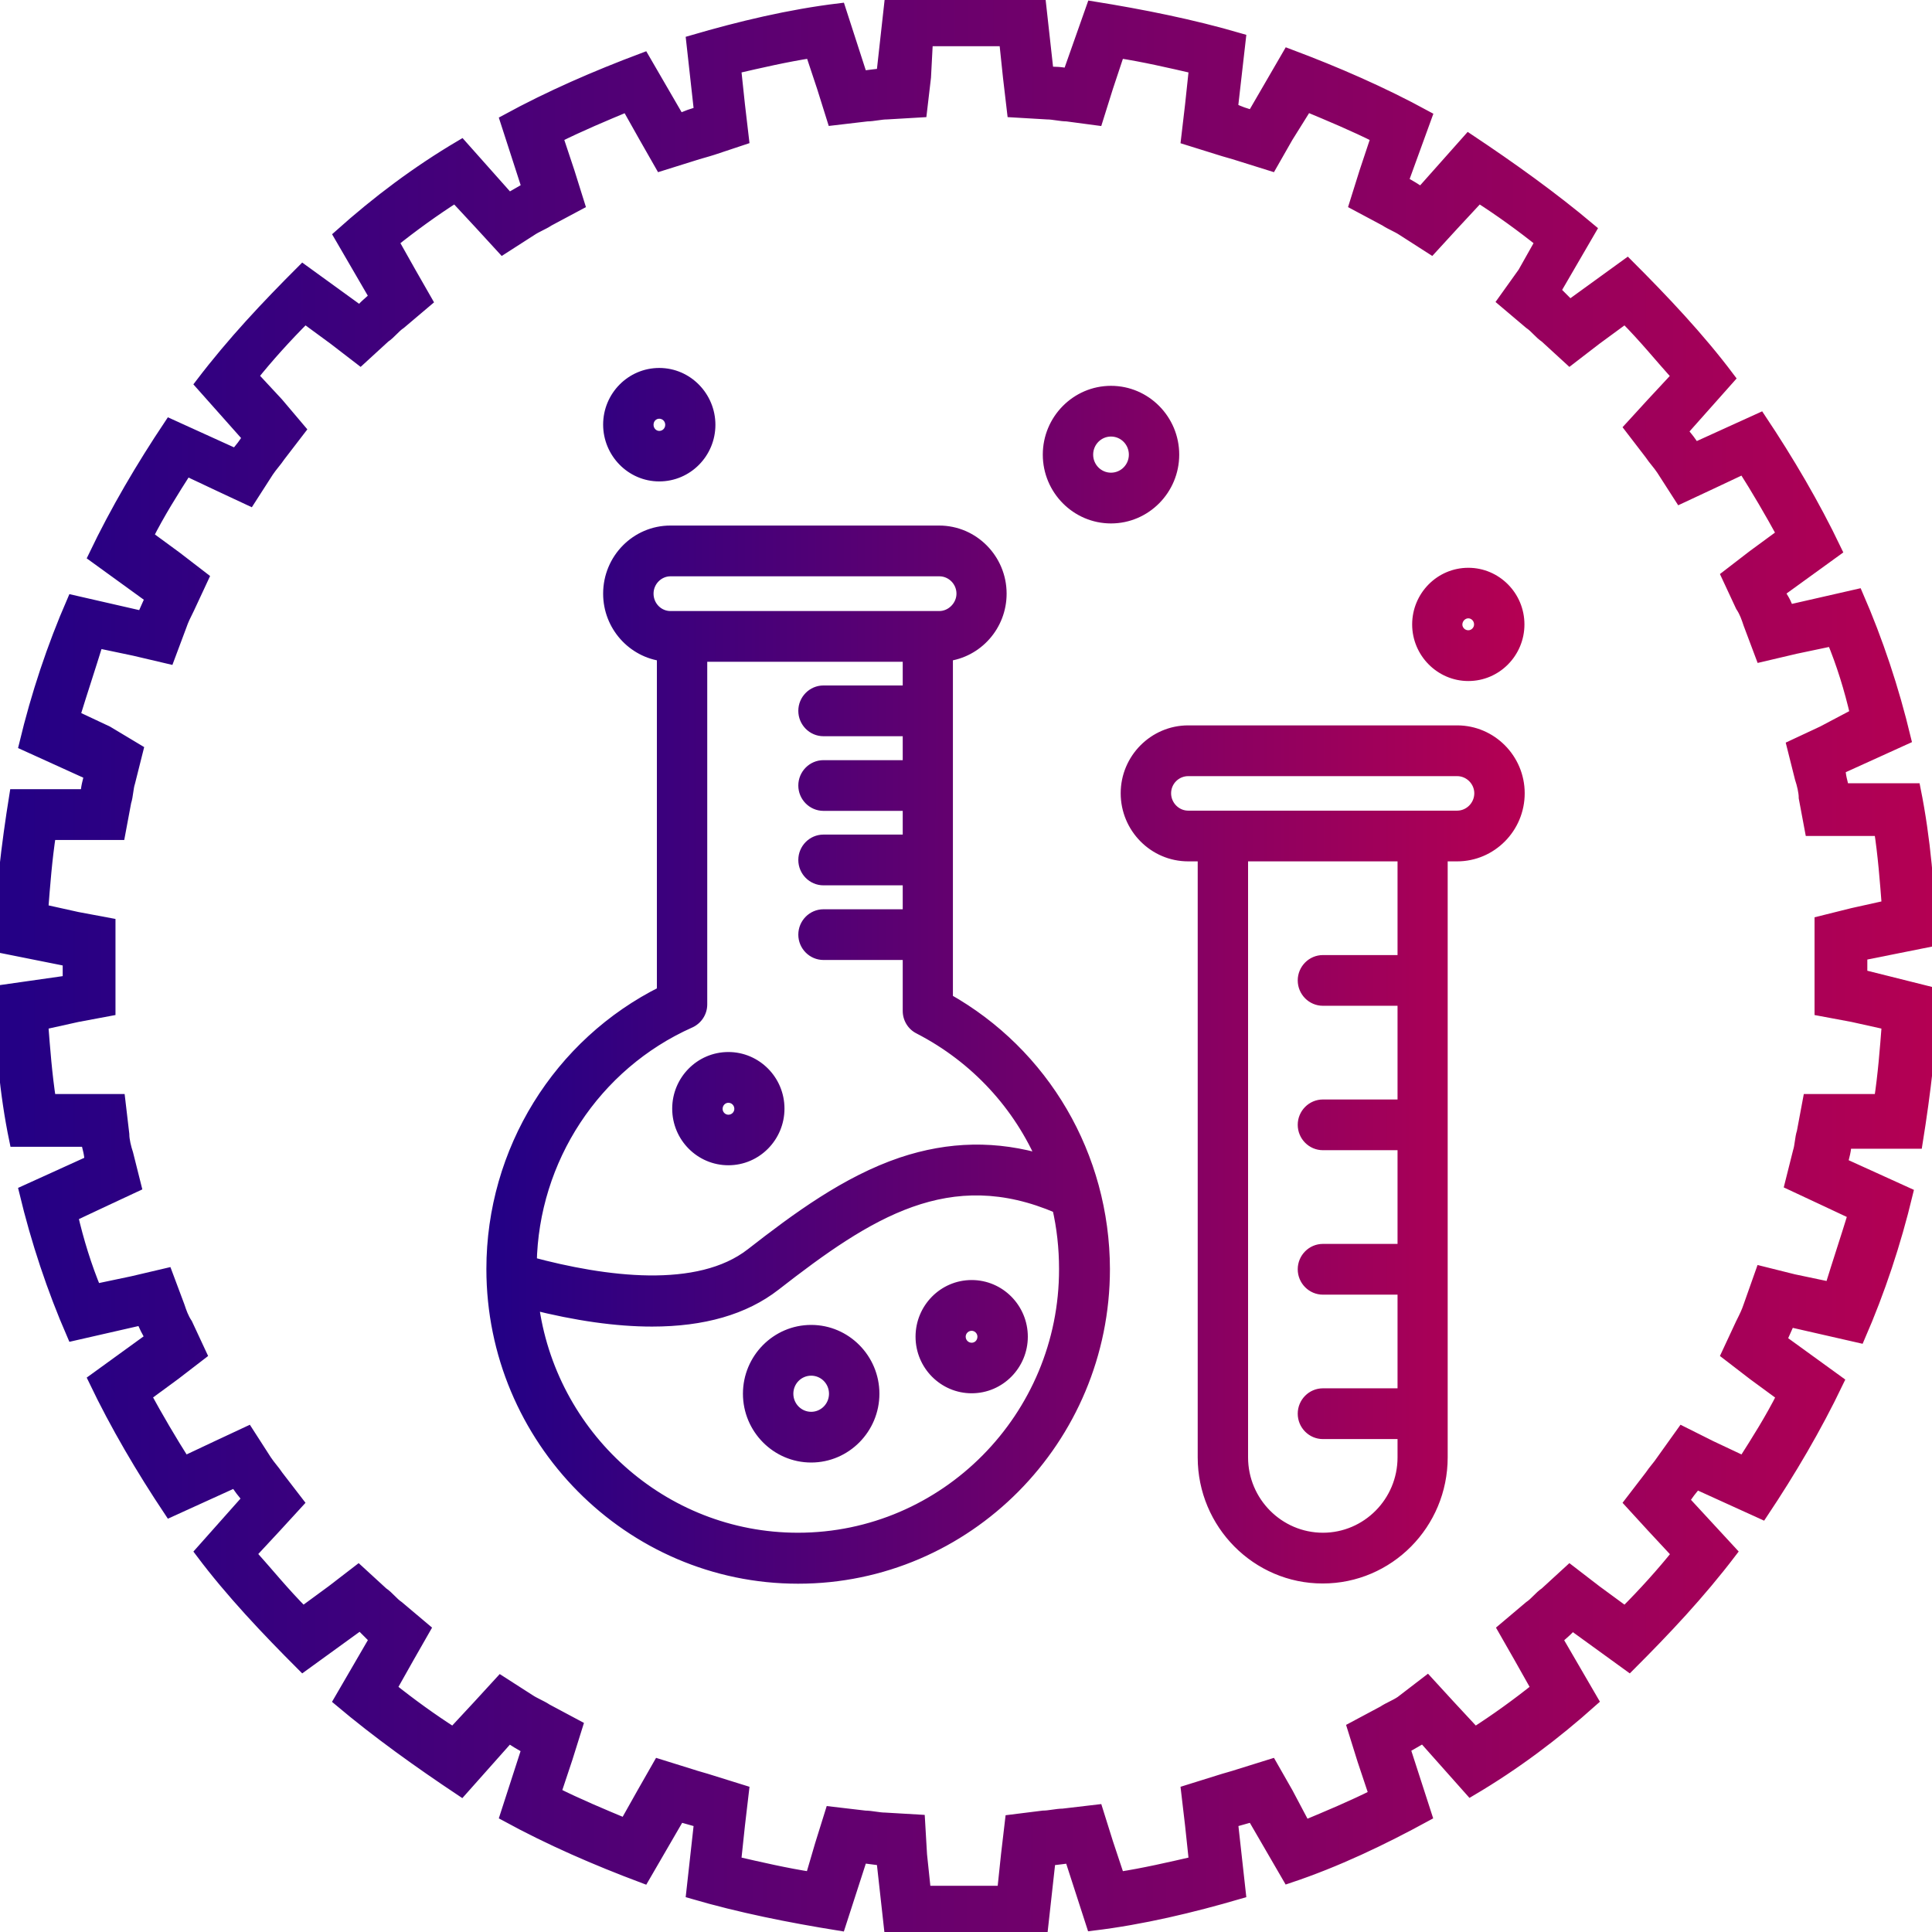
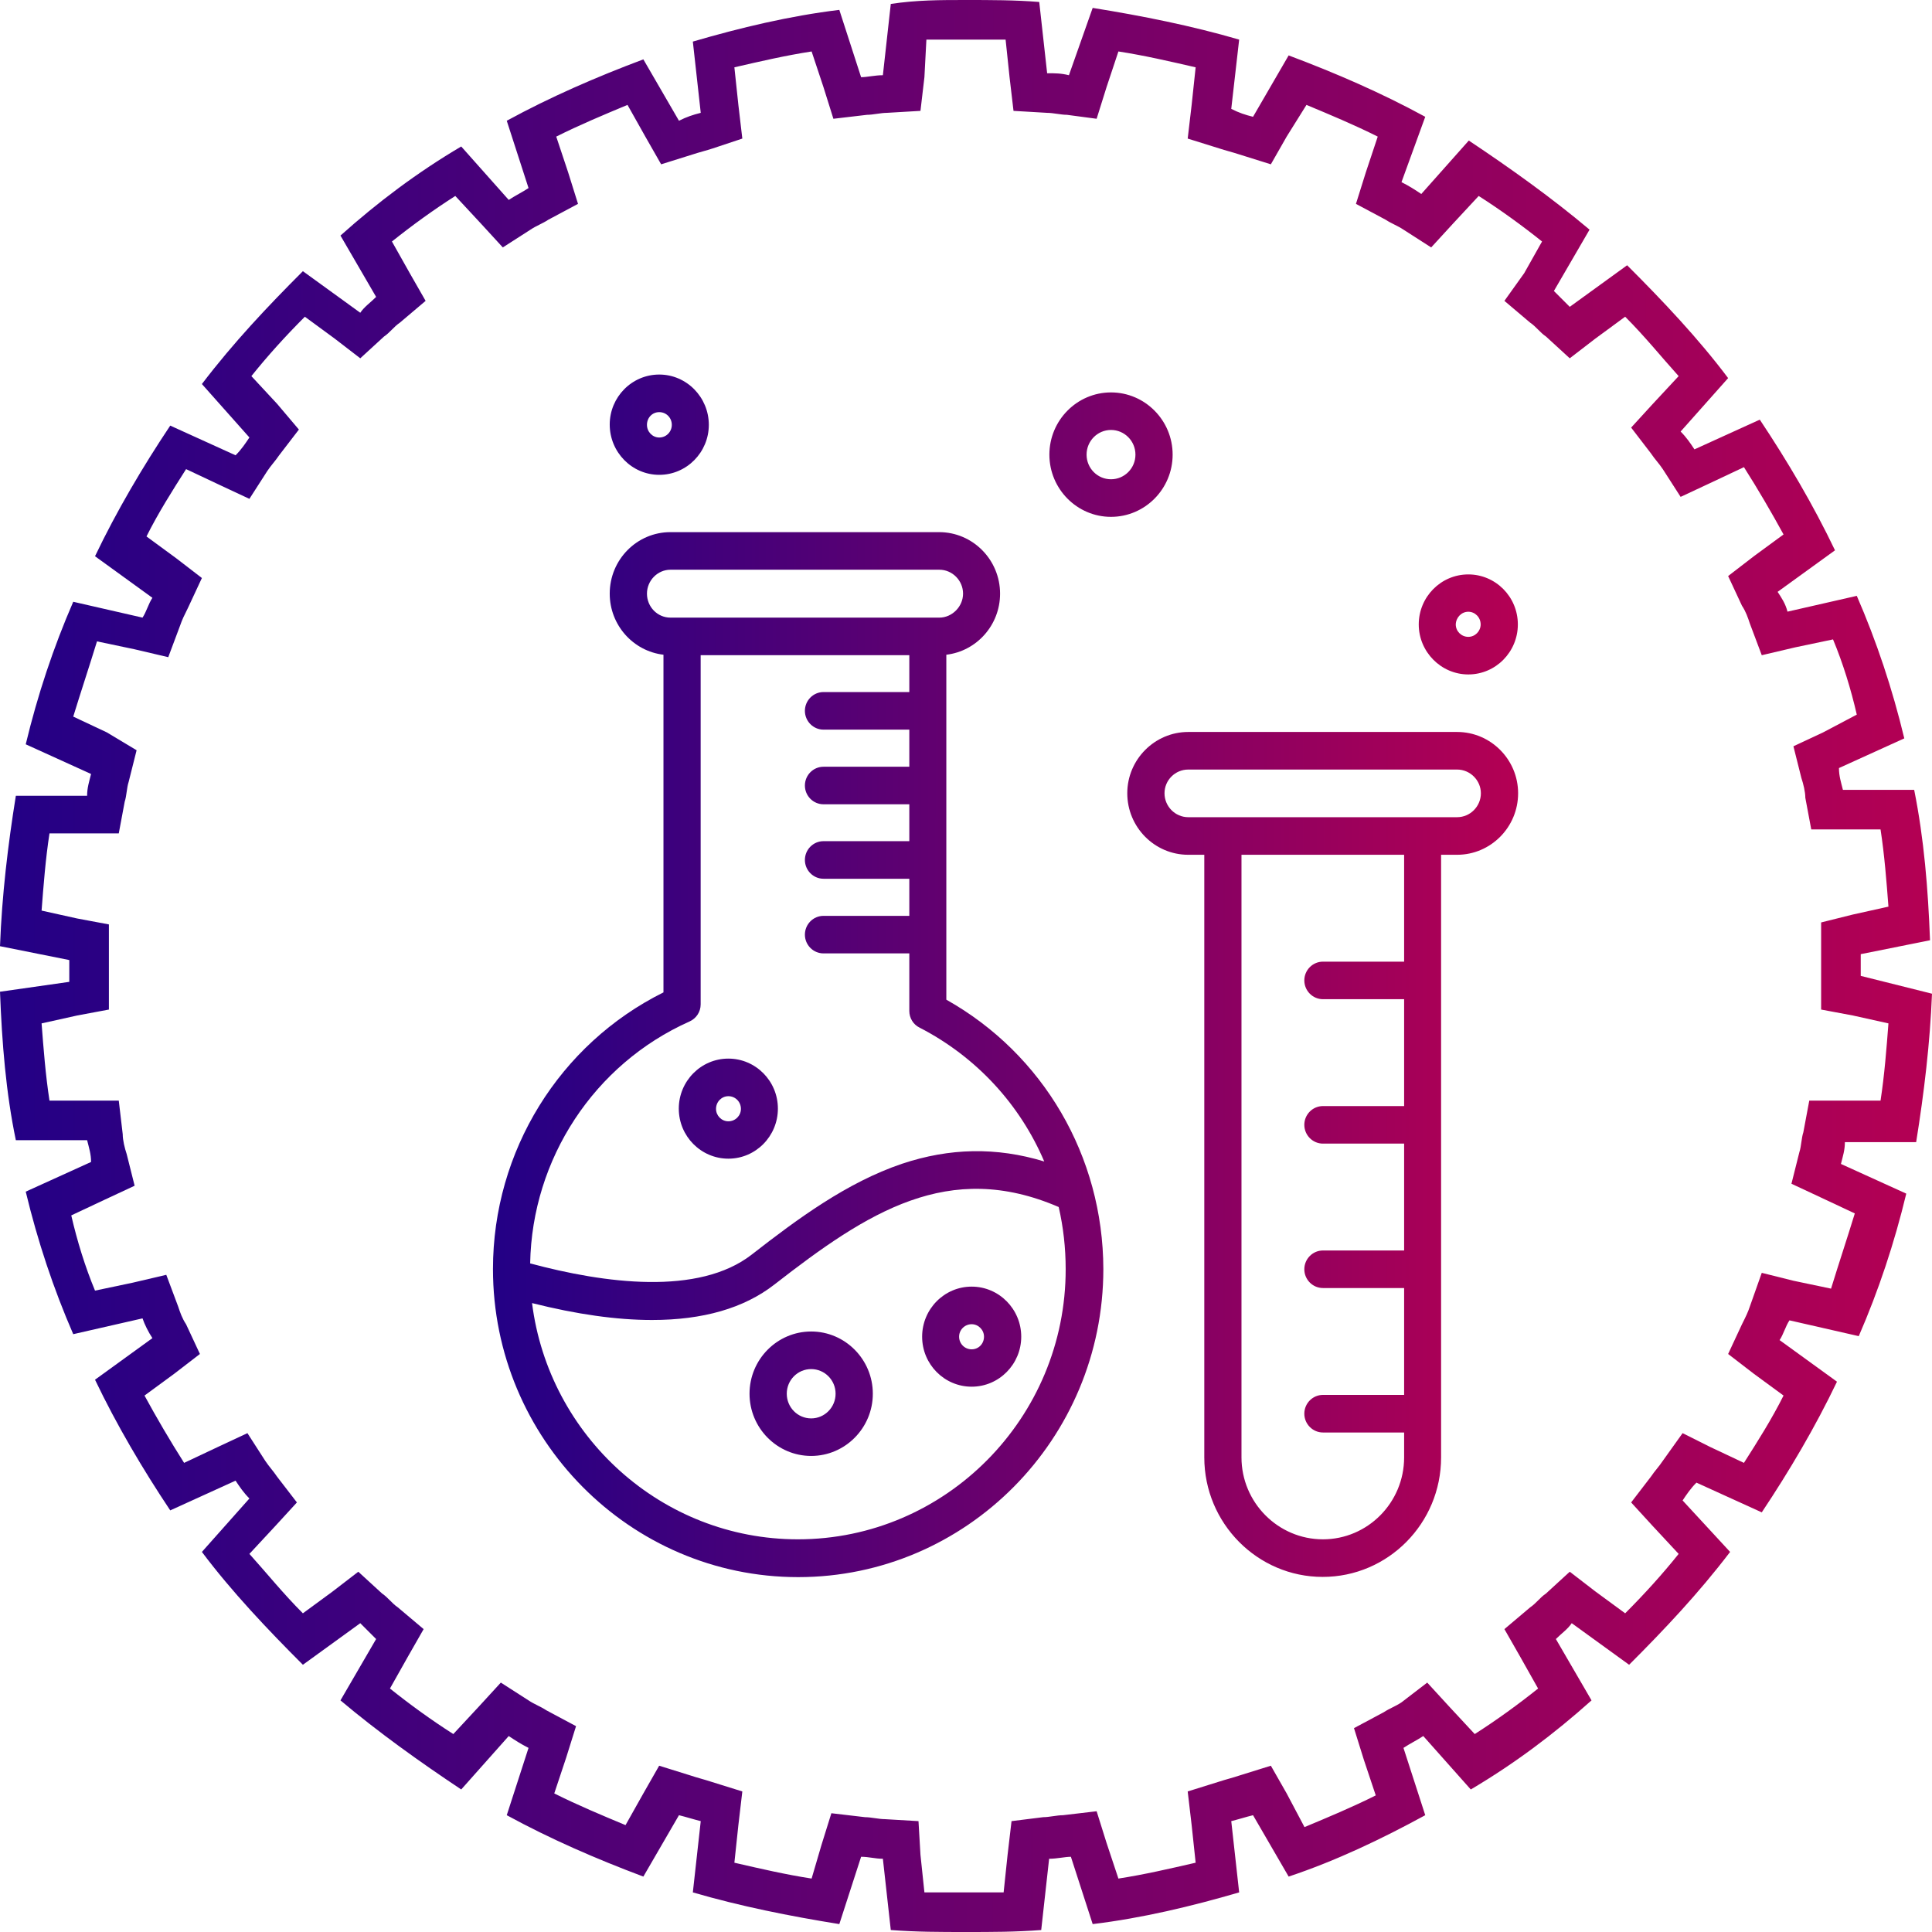
<svg xmlns="http://www.w3.org/2000/svg" width="44" height="44" viewBox="0 0 44 44" fill="none">
  <g clip-path="url(#clip0_1643_37968)">
    <mask id="path-1-outside-1_1643_37968" maskUnits="userSpaceOnUse" x="-1" y="-1" width="46" height="46" fill="black">
-       <rect fill="white" x="-1" y="-1" width="46" height="46" />
      <path d="M22 0.902C22.316 0.902 22.586 0.902 22.902 0.902L22.992 1.758L23.082 2.525L23.848 2.57C23.984 2.57 24.164 2.615 24.299 2.615L24.975 2.705L25.201 1.984L25.471 1.172C26.057 1.262 26.643 1.398 27.23 1.533L27.139 2.389L27.049 3.156L27.77 3.381C27.906 3.426 28.086 3.471 28.221 3.516L28.943 3.742L29.303 3.111L29.754 2.389C30.295 2.615 30.836 2.84 31.377 3.111L31.107 3.922L30.881 4.643L31.557 5.004C31.693 5.094 31.828 5.139 31.963 5.23L32.594 5.635L33.09 5.094L33.676 4.463C34.172 4.779 34.668 5.139 35.119 5.5L34.713 6.221L34.262 6.852L34.848 7.348C34.984 7.439 35.074 7.574 35.209 7.664L35.75 8.16L36.336 7.709L37.012 7.213C37.463 7.664 37.824 8.115 38.23 8.566L37.643 9.197L37.148 9.738L37.598 10.324C37.688 10.459 37.779 10.549 37.869 10.684L38.275 11.316L38.951 11L39.717 10.639C40.033 11.135 40.348 11.676 40.619 12.172L39.943 12.668L39.357 13.119L39.672 13.795C39.762 13.93 39.807 14.066 39.852 14.201L40.123 14.922L40.889 14.742L41.746 14.562C41.971 15.102 42.152 15.688 42.287 16.275L41.52 16.68L40.844 16.996L41.025 17.717C41.07 17.852 41.115 18.033 41.115 18.168L41.25 18.889H42.016H42.828C42.918 19.475 42.963 20.061 43.008 20.648L42.197 20.828L41.475 21.008V21.73V22.225V22.992L42.197 23.127L43.008 23.307C42.963 23.893 42.918 24.48 42.828 25.066H41.971H41.205L41.07 25.787C41.025 25.922 41.025 26.102 40.98 26.238L40.799 26.959L41.475 27.275L42.242 27.635C42.062 28.221 41.881 28.762 41.701 29.348L40.844 29.168L40.123 28.988L39.852 29.754C39.807 29.889 39.762 29.98 39.672 30.16L39.357 30.836L39.943 31.287L40.619 31.783C40.348 32.324 40.033 32.82 39.717 33.316L38.951 32.955L38.32 32.639L37.869 33.27C37.779 33.406 37.688 33.496 37.598 33.631L37.148 34.217L37.643 34.758L38.23 35.389C37.869 35.84 37.463 36.291 37.012 36.742L36.336 36.246L35.75 35.795L35.209 36.291C35.074 36.381 34.984 36.516 34.848 36.607L34.262 37.102L34.623 37.734L35.029 38.455C34.578 38.816 34.082 39.176 33.586 39.492L33 38.861L32.504 38.32L31.918 38.77C31.783 38.861 31.648 38.906 31.512 38.996L30.836 39.357L31.061 40.078L31.332 40.889C30.791 41.16 30.25 41.385 29.709 41.611L29.303 40.844L28.943 40.213L28.221 40.438C28.086 40.484 27.906 40.529 27.77 40.574L27.049 40.799L27.139 41.566L27.23 42.422C26.643 42.557 26.057 42.693 25.471 42.783L25.201 41.971L24.975 41.25L24.209 41.34C24.074 41.34 23.893 41.385 23.758 41.385L23.037 41.475L22.947 42.242L22.857 43.098C22.541 43.098 22.27 43.098 21.955 43.098C21.639 43.098 21.369 43.098 21.053 43.098L20.963 42.242L20.918 41.475L20.152 41.43C20.016 41.43 19.836 41.385 19.701 41.385L18.934 41.295L18.709 42.016L18.484 42.783C17.898 42.693 17.311 42.557 16.725 42.422L16.816 41.566L16.906 40.799L16.184 40.574C16.049 40.529 15.869 40.484 15.734 40.438L15.012 40.213L14.652 40.844L14.246 41.566C13.705 41.34 13.164 41.115 12.623 40.844L12.893 40.033L13.119 39.312L12.443 38.951C12.307 38.861 12.172 38.816 12.037 38.725L11.406 38.32L10.91 38.861L10.324 39.492C9.828 39.176 9.332 38.816 8.881 38.455L9.287 37.734L9.648 37.102L9.061 36.607C8.926 36.516 8.836 36.381 8.701 36.291L8.16 35.795L7.574 36.246L6.898 36.742C6.447 36.291 6.086 35.84 5.68 35.389L6.266 34.758L6.762 34.217L6.311 33.631C6.221 33.496 6.131 33.406 6.041 33.27L5.635 32.639L4.959 32.955L4.193 33.316C3.877 32.82 3.561 32.279 3.291 31.783L3.967 31.287L4.553 30.836L4.238 30.16C4.148 30.025 4.102 29.889 4.057 29.754L3.787 29.033L3.02 29.213L2.164 29.393C1.939 28.852 1.758 28.266 1.623 27.68L2.389 27.32L3.066 27.004L2.885 26.283C2.84 26.148 2.795 25.967 2.795 25.832L2.705 25.066H1.984H1.127C1.037 24.48 0.992 23.893 0.947 23.307L1.758 23.127L2.48 22.992V22.27V21.775V21.053L1.758 20.918L0.947 20.738C0.992 20.152 1.037 19.566 1.127 18.98H1.984H2.705L2.84 18.258C2.885 18.123 2.885 17.943 2.93 17.807L3.111 17.086L2.434 16.68L1.668 16.32C1.848 15.734 2.029 15.193 2.209 14.607L3.066 14.787L3.832 14.967L4.102 14.246C4.148 14.111 4.193 14.021 4.283 13.84L4.598 13.164L4.012 12.713L3.336 12.217C3.607 11.676 3.922 11.18 4.238 10.684L5.004 11.045L5.68 11.361L6.086 10.729C6.176 10.594 6.266 10.504 6.357 10.369L6.807 9.783L6.311 9.197L5.725 8.566C6.086 8.115 6.492 7.664 6.943 7.213L7.619 7.709L8.205 8.16L8.746 7.664C8.881 7.574 8.971 7.439 9.107 7.348L9.693 6.852L9.332 6.221L8.926 5.5C9.377 5.139 9.873 4.779 10.369 4.463L10.955 5.094L11.451 5.635L12.082 5.23C12.217 5.139 12.352 5.094 12.488 5.004L13.164 4.643L12.938 3.922L12.668 3.111C13.209 2.84 13.75 2.615 14.291 2.389L14.697 3.111L15.057 3.742L15.779 3.516C15.914 3.471 16.094 3.426 16.23 3.381L16.906 3.156L16.816 2.389L16.725 1.533C17.311 1.398 17.898 1.262 18.484 1.172L18.754 1.984L18.98 2.705L19.746 2.615C19.881 2.615 20.061 2.57 20.197 2.57L20.963 2.525L21.053 1.758L21.098 0.902C21.369 0.902 21.684 0.902 22 0.902ZM22 0C21.414 0 20.873 0 20.287 0.09L20.107 1.713C19.926 1.713 19.746 1.758 19.611 1.758L19.115 0.225C17.988 0.361 16.861 0.631 15.779 0.947L15.959 2.57C15.779 2.615 15.643 2.66 15.463 2.75L14.652 1.352C13.57 1.758 12.533 2.209 11.541 2.75L12.037 4.283C11.902 4.373 11.721 4.463 11.586 4.553L10.504 3.336C9.512 3.922 8.611 4.598 7.754 5.365L8.566 6.762C8.43 6.898 8.295 6.988 8.205 7.123L6.898 6.176C6.086 6.988 5.32 7.799 4.598 8.746L5.68 9.963C5.59 10.098 5.5 10.234 5.365 10.369L3.877 9.693C3.246 10.639 2.66 11.631 2.164 12.668L3.471 13.615C3.381 13.75 3.336 13.93 3.246 14.066L1.668 13.705C1.217 14.742 0.857 15.824 0.586 16.951L2.074 17.627C2.029 17.807 1.984 17.943 1.984 18.123H0.361C0.18 19.25 0.045 20.377 0 21.549L1.578 21.865V22.361L0 22.586C0.045 23.758 0.135 24.885 0.361 25.967H1.984C2.029 26.148 2.074 26.283 2.074 26.463L0.586 27.139C0.857 28.266 1.217 29.348 1.668 30.385L3.246 30.025C3.291 30.16 3.381 30.34 3.471 30.475L2.164 31.422C2.66 32.459 3.246 33.451 3.877 34.398L5.365 33.721C5.455 33.857 5.545 33.992 5.68 34.127L4.598 35.344C5.275 36.246 6.086 37.102 6.898 37.914L8.205 36.967C8.34 37.102 8.43 37.193 8.566 37.328L7.754 38.725C8.611 39.447 9.557 40.123 10.504 40.754L11.586 39.537C11.721 39.627 11.857 39.717 12.037 39.807L11.541 41.34C12.533 41.881 13.57 42.332 14.652 42.738L15.463 41.34C15.643 41.385 15.779 41.43 15.959 41.475L15.779 43.098C16.861 43.414 17.988 43.639 19.115 43.82L19.611 42.287C19.791 42.287 19.926 42.332 20.107 42.332L20.287 43.955C20.873 44 21.414 44 22 44C22.586 44 23.127 44 23.713 43.955L23.893 42.332C24.074 42.332 24.254 42.287 24.389 42.287L24.885 43.82C26.012 43.684 27.139 43.414 28.221 43.098L28.041 41.475C28.221 41.43 28.357 41.385 28.537 41.34L29.348 42.738C30.43 42.377 31.467 41.881 32.459 41.34L31.963 39.807C32.098 39.717 32.279 39.627 32.414 39.537L33.496 40.754C34.488 40.168 35.389 39.492 36.246 38.725L35.434 37.328C35.57 37.193 35.705 37.102 35.795 36.967L37.102 37.914C37.914 37.102 38.68 36.291 39.402 35.344L38.32 34.172C38.41 34.037 38.5 33.902 38.635 33.766L40.123 34.443C40.754 33.496 41.34 32.504 41.836 31.467L40.529 30.52C40.619 30.385 40.664 30.205 40.754 30.07L42.332 30.43C42.783 29.393 43.143 28.311 43.414 27.184L41.926 26.508C41.971 26.328 42.016 26.193 42.016 26.012H43.639C43.82 24.885 43.955 23.758 44 22.631L42.377 22.225V21.73L43.955 21.414C43.91 20.242 43.82 19.115 43.594 17.988H41.971C41.926 17.807 41.881 17.672 41.881 17.492L43.369 16.816C43.098 15.688 42.738 14.607 42.287 13.57L40.709 13.93C40.664 13.75 40.574 13.615 40.484 13.479L41.791 12.533C41.295 11.496 40.709 10.504 40.078 9.557L38.59 10.234C38.5 10.098 38.41 9.963 38.275 9.828L39.357 8.611C38.68 7.709 37.869 6.852 37.057 6.041L35.75 6.988C35.615 6.852 35.525 6.762 35.389 6.627L36.201 5.23C35.344 4.508 34.398 3.832 33.451 3.201L32.369 4.418C32.234 4.328 32.098 4.238 31.918 4.148L32.459 2.66C31.467 2.119 30.43 1.668 29.348 1.262L28.537 2.66C28.357 2.615 28.221 2.57 28.041 2.48L28.221 0.902C27.139 0.586 26.012 0.361 24.885 0.18L24.344 1.713C24.164 1.668 24.029 1.668 23.848 1.668L23.668 0.045C23.127 0 22.541 0 22 0Z" />
    </mask>
    <path d="M22 0.902C22.316 0.902 22.586 0.902 22.902 0.902L22.992 1.758L23.082 2.525L23.848 2.57C23.984 2.57 24.164 2.615 24.299 2.615L24.975 2.705L25.201 1.984L25.471 1.172C26.057 1.262 26.643 1.398 27.23 1.533L27.139 2.389L27.049 3.156L27.77 3.381C27.906 3.426 28.086 3.471 28.221 3.516L28.943 3.742L29.303 3.111L29.754 2.389C30.295 2.615 30.836 2.84 31.377 3.111L31.107 3.922L30.881 4.643L31.557 5.004C31.693 5.094 31.828 5.139 31.963 5.23L32.594 5.635L33.09 5.094L33.676 4.463C34.172 4.779 34.668 5.139 35.119 5.5L34.713 6.221L34.262 6.852L34.848 7.348C34.984 7.439 35.074 7.574 35.209 7.664L35.75 8.16L36.336 7.709L37.012 7.213C37.463 7.664 37.824 8.115 38.23 8.566L37.643 9.197L37.148 9.738L37.598 10.324C37.688 10.459 37.779 10.549 37.869 10.684L38.275 11.316L38.951 11L39.717 10.639C40.033 11.135 40.348 11.676 40.619 12.172L39.943 12.668L39.357 13.119L39.672 13.795C39.762 13.93 39.807 14.066 39.852 14.201L40.123 14.922L40.889 14.742L41.746 14.562C41.971 15.102 42.152 15.688 42.287 16.275L41.52 16.68L40.844 16.996L41.025 17.717C41.07 17.852 41.115 18.033 41.115 18.168L41.25 18.889H42.016H42.828C42.918 19.475 42.963 20.061 43.008 20.648L42.197 20.828L41.475 21.008V21.73V22.225V22.992L42.197 23.127L43.008 23.307C42.963 23.893 42.918 24.48 42.828 25.066H41.971H41.205L41.07 25.787C41.025 25.922 41.025 26.102 40.98 26.238L40.799 26.959L41.475 27.275L42.242 27.635C42.062 28.221 41.881 28.762 41.701 29.348L40.844 29.168L40.123 28.988L39.852 29.754C39.807 29.889 39.762 29.98 39.672 30.16L39.357 30.836L39.943 31.287L40.619 31.783C40.348 32.324 40.033 32.82 39.717 33.316L38.951 32.955L38.32 32.639L37.869 33.27C37.779 33.406 37.688 33.496 37.598 33.631L37.148 34.217L37.643 34.758L38.23 35.389C37.869 35.84 37.463 36.291 37.012 36.742L36.336 36.246L35.75 35.795L35.209 36.291C35.074 36.381 34.984 36.516 34.848 36.607L34.262 37.102L34.623 37.734L35.029 38.455C34.578 38.816 34.082 39.176 33.586 39.492L33 38.861L32.504 38.32L31.918 38.77C31.783 38.861 31.648 38.906 31.512 38.996L30.836 39.357L31.061 40.078L31.332 40.889C30.791 41.16 30.25 41.385 29.709 41.611L29.303 40.844L28.943 40.213L28.221 40.438C28.086 40.484 27.906 40.529 27.77 40.574L27.049 40.799L27.139 41.566L27.23 42.422C26.643 42.557 26.057 42.693 25.471 42.783L25.201 41.971L24.975 41.25L24.209 41.34C24.074 41.34 23.893 41.385 23.758 41.385L23.037 41.475L22.947 42.242L22.857 43.098C22.541 43.098 22.27 43.098 21.955 43.098C21.639 43.098 21.369 43.098 21.053 43.098L20.963 42.242L20.918 41.475L20.152 41.43C20.016 41.43 19.836 41.385 19.701 41.385L18.934 41.295L18.709 42.016L18.484 42.783C17.898 42.693 17.311 42.557 16.725 42.422L16.816 41.566L16.906 40.799L16.184 40.574C16.049 40.529 15.869 40.484 15.734 40.438L15.012 40.213L14.652 40.844L14.246 41.566C13.705 41.34 13.164 41.115 12.623 40.844L12.893 40.033L13.119 39.312L12.443 38.951C12.307 38.861 12.172 38.816 12.037 38.725L11.406 38.32L10.91 38.861L10.324 39.492C9.828 39.176 9.332 38.816 8.881 38.455L9.287 37.734L9.648 37.102L9.061 36.607C8.926 36.516 8.836 36.381 8.701 36.291L8.16 35.795L7.574 36.246L6.898 36.742C6.447 36.291 6.086 35.84 5.68 35.389L6.266 34.758L6.762 34.217L6.311 33.631C6.221 33.496 6.131 33.406 6.041 33.27L5.635 32.639L4.959 32.955L4.193 33.316C3.877 32.82 3.561 32.279 3.291 31.783L3.967 31.287L4.553 30.836L4.238 30.16C4.148 30.025 4.102 29.889 4.057 29.754L3.787 29.033L3.02 29.213L2.164 29.393C1.939 28.852 1.758 28.266 1.623 27.68L2.389 27.32L3.066 27.004L2.885 26.283C2.84 26.148 2.795 25.967 2.795 25.832L2.705 25.066H1.984H1.127C1.037 24.48 0.992 23.893 0.947 23.307L1.758 23.127L2.48 22.992V22.27V21.775V21.053L1.758 20.918L0.947 20.738C0.992 20.152 1.037 19.566 1.127 18.98H1.984H2.705L2.84 18.258C2.885 18.123 2.885 17.943 2.93 17.807L3.111 17.086L2.434 16.68L1.668 16.32C1.848 15.734 2.029 15.193 2.209 14.607L3.066 14.787L3.832 14.967L4.102 14.246C4.148 14.111 4.193 14.021 4.283 13.84L4.598 13.164L4.012 12.713L3.336 12.217C3.607 11.676 3.922 11.18 4.238 10.684L5.004 11.045L5.68 11.361L6.086 10.729C6.176 10.594 6.266 10.504 6.357 10.369L6.807 9.783L6.311 9.197L5.725 8.566C6.086 8.115 6.492 7.664 6.943 7.213L7.619 7.709L8.205 8.16L8.746 7.664C8.881 7.574 8.971 7.439 9.107 7.348L9.693 6.852L9.332 6.221L8.926 5.5C9.377 5.139 9.873 4.779 10.369 4.463L10.955 5.094L11.451 5.635L12.082 5.23C12.217 5.139 12.352 5.094 12.488 5.004L13.164 4.643L12.938 3.922L12.668 3.111C13.209 2.84 13.75 2.615 14.291 2.389L14.697 3.111L15.057 3.742L15.779 3.516C15.914 3.471 16.094 3.426 16.23 3.381L16.906 3.156L16.816 2.389L16.725 1.533C17.311 1.398 17.898 1.262 18.484 1.172L18.754 1.984L18.98 2.705L19.746 2.615C19.881 2.615 20.061 2.57 20.197 2.57L20.963 2.525L21.053 1.758L21.098 0.902C21.369 0.902 21.684 0.902 22 0.902ZM22 0C21.414 0 20.873 0 20.287 0.09L20.107 1.713C19.926 1.713 19.746 1.758 19.611 1.758L19.115 0.225C17.988 0.361 16.861 0.631 15.779 0.947L15.959 2.57C15.779 2.615 15.643 2.66 15.463 2.75L14.652 1.352C13.57 1.758 12.533 2.209 11.541 2.75L12.037 4.283C11.902 4.373 11.721 4.463 11.586 4.553L10.504 3.336C9.512 3.922 8.611 4.598 7.754 5.365L8.566 6.762C8.43 6.898 8.295 6.988 8.205 7.123L6.898 6.176C6.086 6.988 5.32 7.799 4.598 8.746L5.68 9.963C5.59 10.098 5.5 10.234 5.365 10.369L3.877 9.693C3.246 10.639 2.66 11.631 2.164 12.668L3.471 13.615C3.381 13.75 3.336 13.93 3.246 14.066L1.668 13.705C1.217 14.742 0.857 15.824 0.586 16.951L2.074 17.627C2.029 17.807 1.984 17.943 1.984 18.123H0.361C0.18 19.25 0.045 20.377 0 21.549L1.578 21.865V22.361L0 22.586C0.045 23.758 0.135 24.885 0.361 25.967H1.984C2.029 26.148 2.074 26.283 2.074 26.463L0.586 27.139C0.857 28.266 1.217 29.348 1.668 30.385L3.246 30.025C3.291 30.16 3.381 30.34 3.471 30.475L2.164 31.422C2.66 32.459 3.246 33.451 3.877 34.398L5.365 33.721C5.455 33.857 5.545 33.992 5.68 34.127L4.598 35.344C5.275 36.246 6.086 37.102 6.898 37.914L8.205 36.967C8.34 37.102 8.43 37.193 8.566 37.328L7.754 38.725C8.611 39.447 9.557 40.123 10.504 40.754L11.586 39.537C11.721 39.627 11.857 39.717 12.037 39.807L11.541 41.34C12.533 41.881 13.57 42.332 14.652 42.738L15.463 41.34C15.643 41.385 15.779 41.43 15.959 41.475L15.779 43.098C16.861 43.414 17.988 43.639 19.115 43.82L19.611 42.287C19.791 42.287 19.926 42.332 20.107 42.332L20.287 43.955C20.873 44 21.414 44 22 44C22.586 44 23.127 44 23.713 43.955L23.893 42.332C24.074 42.332 24.254 42.287 24.389 42.287L24.885 43.82C26.012 43.684 27.139 43.414 28.221 43.098L28.041 41.475C28.221 41.43 28.357 41.385 28.537 41.34L29.348 42.738C30.43 42.377 31.467 41.881 32.459 41.34L31.963 39.807C32.098 39.717 32.279 39.627 32.414 39.537L33.496 40.754C34.488 40.168 35.389 39.492 36.246 38.725L35.434 37.328C35.57 37.193 35.705 37.102 35.795 36.967L37.102 37.914C37.914 37.102 38.68 36.291 39.402 35.344L38.32 34.172C38.41 34.037 38.5 33.902 38.635 33.766L40.123 34.443C40.754 33.496 41.34 32.504 41.836 31.467L40.529 30.52C40.619 30.385 40.664 30.205 40.754 30.07L42.332 30.43C42.783 29.393 43.143 28.311 43.414 27.184L41.926 26.508C41.971 26.328 42.016 26.193 42.016 26.012H43.639C43.82 24.885 43.955 23.758 44 22.631L42.377 22.225V21.73L43.955 21.414C43.91 20.242 43.82 19.115 43.594 17.988H41.971C41.926 17.807 41.881 17.672 41.881 17.492L43.369 16.816C43.098 15.688 42.738 14.607 42.287 13.57L40.709 13.93C40.664 13.75 40.574 13.615 40.484 13.479L41.791 12.533C41.295 11.496 40.709 10.504 40.078 9.557L38.59 10.234C38.5 10.098 38.41 9.963 38.275 9.828L39.357 8.611C38.68 7.709 37.869 6.852 37.057 6.041L35.75 6.988C35.615 6.852 35.525 6.762 35.389 6.627L36.201 5.23C35.344 4.508 34.398 3.832 33.451 3.201L32.369 4.418C32.234 4.328 32.098 4.238 31.918 4.148L32.459 2.66C31.467 2.119 30.43 1.668 29.348 1.262L28.537 2.66C28.357 2.615 28.221 2.57 28.041 2.48L28.221 0.902C27.139 0.586 26.012 0.361 24.885 0.18L24.344 1.713C24.164 1.668 24.029 1.668 23.848 1.668L23.668 0.045C23.127 0 22.541 0 22 0Z" fill="url(#paint0_linear_1643_37968)" />
-     <path d="M22 0.902C22.316 0.902 22.586 0.902 22.902 0.902L22.992 1.758L23.082 2.525L23.848 2.57C23.984 2.57 24.164 2.615 24.299 2.615L24.975 2.705L25.201 1.984L25.471 1.172C26.057 1.262 26.643 1.398 27.23 1.533L27.139 2.389L27.049 3.156L27.77 3.381C27.906 3.426 28.086 3.471 28.221 3.516L28.943 3.742L29.303 3.111L29.754 2.389C30.295 2.615 30.836 2.84 31.377 3.111L31.107 3.922L30.881 4.643L31.557 5.004C31.693 5.094 31.828 5.139 31.963 5.23L32.594 5.635L33.09 5.094L33.676 4.463C34.172 4.779 34.668 5.139 35.119 5.5L34.713 6.221L34.262 6.852L34.848 7.348C34.984 7.439 35.074 7.574 35.209 7.664L35.75 8.16L36.336 7.709L37.012 7.213C37.463 7.664 37.824 8.115 38.23 8.566L37.643 9.197L37.148 9.738L37.598 10.324C37.688 10.459 37.779 10.549 37.869 10.684L38.275 11.316L38.951 11L39.717 10.639C40.033 11.135 40.348 11.676 40.619 12.172L39.943 12.668L39.357 13.119L39.672 13.795C39.762 13.93 39.807 14.066 39.852 14.201L40.123 14.922L40.889 14.742L41.746 14.562C41.971 15.102 42.152 15.688 42.287 16.275L41.52 16.68L40.844 16.996L41.025 17.717C41.07 17.852 41.115 18.033 41.115 18.168L41.25 18.889H42.016H42.828C42.918 19.475 42.963 20.061 43.008 20.648L42.197 20.828L41.475 21.008V21.73V22.225V22.992L42.197 23.127L43.008 23.307C42.963 23.893 42.918 24.48 42.828 25.066H41.971H41.205L41.07 25.787C41.025 25.922 41.025 26.102 40.98 26.238L40.799 26.959L41.475 27.275L42.242 27.635C42.062 28.221 41.881 28.762 41.701 29.348L40.844 29.168L40.123 28.988L39.852 29.754C39.807 29.889 39.762 29.98 39.672 30.16L39.357 30.836L39.943 31.287L40.619 31.783C40.348 32.324 40.033 32.82 39.717 33.316L38.951 32.955L38.32 32.639L37.869 33.27C37.779 33.406 37.688 33.496 37.598 33.631L37.148 34.217L37.643 34.758L38.23 35.389C37.869 35.84 37.463 36.291 37.012 36.742L36.336 36.246L35.75 35.795L35.209 36.291C35.074 36.381 34.984 36.516 34.848 36.607L34.262 37.102L34.623 37.734L35.029 38.455C34.578 38.816 34.082 39.176 33.586 39.492L33 38.861L32.504 38.32L31.918 38.77C31.783 38.861 31.648 38.906 31.512 38.996L30.836 39.357L31.061 40.078L31.332 40.889C30.791 41.16 30.25 41.385 29.709 41.611L29.303 40.844L28.943 40.213L28.221 40.438C28.086 40.484 27.906 40.529 27.77 40.574L27.049 40.799L27.139 41.566L27.23 42.422C26.643 42.557 26.057 42.693 25.471 42.783L25.201 41.971L24.975 41.25L24.209 41.34C24.074 41.34 23.893 41.385 23.758 41.385L23.037 41.475L22.947 42.242L22.857 43.098C22.541 43.098 22.27 43.098 21.955 43.098C21.639 43.098 21.369 43.098 21.053 43.098L20.963 42.242L20.918 41.475L20.152 41.43C20.016 41.43 19.836 41.385 19.701 41.385L18.934 41.295L18.709 42.016L18.484 42.783C17.898 42.693 17.311 42.557 16.725 42.422L16.816 41.566L16.906 40.799L16.184 40.574C16.049 40.529 15.869 40.484 15.734 40.438L15.012 40.213L14.652 40.844L14.246 41.566C13.705 41.34 13.164 41.115 12.623 40.844L12.893 40.033L13.119 39.312L12.443 38.951C12.307 38.861 12.172 38.816 12.037 38.725L11.406 38.32L10.91 38.861L10.324 39.492C9.828 39.176 9.332 38.816 8.881 38.455L9.287 37.734L9.648 37.102L9.061 36.607C8.926 36.516 8.836 36.381 8.701 36.291L8.16 35.795L7.574 36.246L6.898 36.742C6.447 36.291 6.086 35.84 5.68 35.389L6.266 34.758L6.762 34.217L6.311 33.631C6.221 33.496 6.131 33.406 6.041 33.27L5.635 32.639L4.959 32.955L4.193 33.316C3.877 32.82 3.561 32.279 3.291 31.783L3.967 31.287L4.553 30.836L4.238 30.16C4.148 30.025 4.102 29.889 4.057 29.754L3.787 29.033L3.02 29.213L2.164 29.393C1.939 28.852 1.758 28.266 1.623 27.68L2.389 27.32L3.066 27.004L2.885 26.283C2.84 26.148 2.795 25.967 2.795 25.832L2.705 25.066H1.984H1.127C1.037 24.48 0.992 23.893 0.947 23.307L1.758 23.127L2.48 22.992V22.27V21.775V21.053L1.758 20.918L0.947 20.738C0.992 20.152 1.037 19.566 1.127 18.98H1.984H2.705L2.84 18.258C2.885 18.123 2.885 17.943 2.93 17.807L3.111 17.086L2.434 16.68L1.668 16.32C1.848 15.734 2.029 15.193 2.209 14.607L3.066 14.787L3.832 14.967L4.102 14.246C4.148 14.111 4.193 14.021 4.283 13.84L4.598 13.164L4.012 12.713L3.336 12.217C3.607 11.676 3.922 11.18 4.238 10.684L5.004 11.045L5.68 11.361L6.086 10.729C6.176 10.594 6.266 10.504 6.357 10.369L6.807 9.783L6.311 9.197L5.725 8.566C6.086 8.115 6.492 7.664 6.943 7.213L7.619 7.709L8.205 8.16L8.746 7.664C8.881 7.574 8.971 7.439 9.107 7.348L9.693 6.852L9.332 6.221L8.926 5.5C9.377 5.139 9.873 4.779 10.369 4.463L10.955 5.094L11.451 5.635L12.082 5.23C12.217 5.139 12.352 5.094 12.488 5.004L13.164 4.643L12.938 3.922L12.668 3.111C13.209 2.84 13.75 2.615 14.291 2.389L14.697 3.111L15.057 3.742L15.779 3.516C15.914 3.471 16.094 3.426 16.23 3.381L16.906 3.156L16.816 2.389L16.725 1.533C17.311 1.398 17.898 1.262 18.484 1.172L18.754 1.984L18.98 2.705L19.746 2.615C19.881 2.615 20.061 2.57 20.197 2.57L20.963 2.525L21.053 1.758L21.098 0.902C21.369 0.902 21.684 0.902 22 0.902ZM22 0C21.414 0 20.873 0 20.287 0.09L20.107 1.713C19.926 1.713 19.746 1.758 19.611 1.758L19.115 0.225C17.988 0.361 16.861 0.631 15.779 0.947L15.959 2.57C15.779 2.615 15.643 2.66 15.463 2.75L14.652 1.352C13.57 1.758 12.533 2.209 11.541 2.75L12.037 4.283C11.902 4.373 11.721 4.463 11.586 4.553L10.504 3.336C9.512 3.922 8.611 4.598 7.754 5.365L8.566 6.762C8.43 6.898 8.295 6.988 8.205 7.123L6.898 6.176C6.086 6.988 5.32 7.799 4.598 8.746L5.68 9.963C5.59 10.098 5.5 10.234 5.365 10.369L3.877 9.693C3.246 10.639 2.66 11.631 2.164 12.668L3.471 13.615C3.381 13.75 3.336 13.93 3.246 14.066L1.668 13.705C1.217 14.742 0.857 15.824 0.586 16.951L2.074 17.627C2.029 17.807 1.984 17.943 1.984 18.123H0.361C0.18 19.25 0.045 20.377 0 21.549L1.578 21.865V22.361L0 22.586C0.045 23.758 0.135 24.885 0.361 25.967H1.984C2.029 26.148 2.074 26.283 2.074 26.463L0.586 27.139C0.857 28.266 1.217 29.348 1.668 30.385L3.246 30.025C3.291 30.16 3.381 30.34 3.471 30.475L2.164 31.422C2.66 32.459 3.246 33.451 3.877 34.398L5.365 33.721C5.455 33.857 5.545 33.992 5.68 34.127L4.598 35.344C5.275 36.246 6.086 37.102 6.898 37.914L8.205 36.967C8.34 37.102 8.43 37.193 8.566 37.328L7.754 38.725C8.611 39.447 9.557 40.123 10.504 40.754L11.586 39.537C11.721 39.627 11.857 39.717 12.037 39.807L11.541 41.34C12.533 41.881 13.57 42.332 14.652 42.738L15.463 41.34C15.643 41.385 15.779 41.43 15.959 41.475L15.779 43.098C16.861 43.414 17.988 43.639 19.115 43.82L19.611 42.287C19.791 42.287 19.926 42.332 20.107 42.332L20.287 43.955C20.873 44 21.414 44 22 44C22.586 44 23.127 44 23.713 43.955L23.893 42.332C24.074 42.332 24.254 42.287 24.389 42.287L24.885 43.82C26.012 43.684 27.139 43.414 28.221 43.098L28.041 41.475C28.221 41.43 28.357 41.385 28.537 41.34L29.348 42.738C30.43 42.377 31.467 41.881 32.459 41.34L31.963 39.807C32.098 39.717 32.279 39.627 32.414 39.537L33.496 40.754C34.488 40.168 35.389 39.492 36.246 38.725L35.434 37.328C35.57 37.193 35.705 37.102 35.795 36.967L37.102 37.914C37.914 37.102 38.68 36.291 39.402 35.344L38.32 34.172C38.41 34.037 38.5 33.902 38.635 33.766L40.123 34.443C40.754 33.496 41.34 32.504 41.836 31.467L40.529 30.52C40.619 30.385 40.664 30.205 40.754 30.07L42.332 30.43C42.783 29.393 43.143 28.311 43.414 27.184L41.926 26.508C41.971 26.328 42.016 26.193 42.016 26.012H43.639C43.82 24.885 43.955 23.758 44 22.631L42.377 22.225V21.73L43.955 21.414C43.91 20.242 43.82 19.115 43.594 17.988H41.971C41.926 17.807 41.881 17.672 41.881 17.492L43.369 16.816C43.098 15.688 42.738 14.607 42.287 13.57L40.709 13.93C40.664 13.75 40.574 13.615 40.484 13.479L41.791 12.533C41.295 11.496 40.709 10.504 40.078 9.557L38.59 10.234C38.5 10.098 38.41 9.963 38.275 9.828L39.357 8.611C38.68 7.709 37.869 6.852 37.057 6.041L35.75 6.988C35.615 6.852 35.525 6.762 35.389 6.627L36.201 5.23C35.344 4.508 34.398 3.832 33.451 3.201L32.369 4.418C32.234 4.328 32.098 4.238 31.918 4.148L32.459 2.66C31.467 2.119 30.43 1.668 29.348 1.262L28.537 2.66C28.357 2.615 28.221 2.57 28.041 2.48L28.221 0.902C27.139 0.586 26.012 0.361 24.885 0.18L24.344 1.713C24.164 1.668 24.029 1.668 23.848 1.668L23.668 0.045C23.127 0 22.541 0 22 0Z" stroke="url(#paint1_linear_1643_37968)" stroke-width="0.3" mask="url(#path-1-outside-1_1643_37968)" />
    <mask id="path-2-outside-2_1643_37968" maskUnits="userSpaceOnUse" x="10.227" y="7.53" width="25" height="29" fill="black">
-       <rect fill="white" x="10.227" y="7.53" width="25" height="29" />
-       <path d="M21.552 22.767V14.911C22.241 14.83 22.776 14.237 22.776 13.52C22.776 12.75 22.156 12.119 21.387 12.119H15.269C14.506 12.119 13.886 12.745 13.886 13.52C13.886 14.237 14.421 14.83 15.11 14.911V22.601C12.742 23.778 11.227 26.216 11.227 28.901C11.227 32.768 14.347 35.918 18.177 35.918C22.007 35.918 25.128 32.773 25.128 28.901C25.122 26.334 23.761 24.008 21.552 22.767ZM14.734 13.52C14.734 13.221 14.977 12.975 15.269 12.975H21.393C21.689 12.975 21.933 13.221 21.933 13.52C21.933 13.814 21.684 14.066 21.393 14.066H15.269C14.972 14.066 14.734 13.82 14.734 13.52ZM15.703 23.264C15.857 23.195 15.957 23.045 15.957 22.874V14.921H20.709V15.761H18.755C18.521 15.761 18.331 15.954 18.331 16.189C18.331 16.424 18.521 16.617 18.755 16.617H20.709V17.462H18.755C18.521 17.462 18.331 17.654 18.331 17.89C18.331 18.125 18.521 18.317 18.755 18.317H20.709V19.157H18.755C18.521 19.157 18.331 19.349 18.331 19.585C18.331 19.82 18.521 20.013 18.755 20.013H20.709V20.858H18.755C18.521 20.858 18.331 21.05 18.331 21.286C18.331 21.521 18.521 21.713 18.755 21.713H20.709V23.024C20.709 23.184 20.799 23.334 20.942 23.403C22.241 24.072 23.231 25.158 23.782 26.452C22.691 26.12 21.626 26.142 20.54 26.505C19.29 26.928 18.166 27.757 17.123 28.57C15.91 29.516 13.764 29.227 12.074 28.773C12.117 26.393 13.531 24.232 15.703 23.264ZM18.172 35.057C15.067 35.057 12.498 32.704 12.117 29.677C13.134 29.933 14.045 30.062 14.85 30.062C16.01 30.062 16.943 29.794 17.637 29.254C19.766 27.596 21.605 26.409 24.111 27.489C24.216 27.944 24.27 28.42 24.27 28.901C24.275 32.292 21.536 35.057 18.172 35.057ZM33.185 16.67H27.061C26.299 16.67 25.673 17.296 25.673 18.066C25.673 18.836 26.293 19.467 27.061 19.467H27.427V33.191C27.427 34.693 28.64 35.913 30.123 35.913C31.612 35.913 32.82 34.693 32.82 33.191V19.467H33.185C33.948 19.467 34.574 18.841 34.574 18.066C34.574 17.296 33.948 16.67 33.185 16.67ZM31.978 21.901C31.972 21.901 31.972 21.901 31.978 21.901H30.129C29.896 21.901 29.705 22.093 29.705 22.328C29.705 22.564 29.896 22.756 30.129 22.756H31.972H31.978V25.19H31.972H30.129C29.896 25.19 29.705 25.382 29.705 25.617C29.705 25.853 29.896 26.045 30.129 26.045H31.972H31.978V28.479H31.972H30.129C29.896 28.479 29.705 28.671 29.705 28.907C29.705 29.142 29.896 29.334 30.129 29.334H31.972H31.978V31.768H31.972H30.129C29.896 31.768 29.705 31.96 29.705 32.196C29.705 32.431 29.896 32.624 30.129 32.624H31.972H31.978V33.191C31.978 34.223 31.146 35.057 30.129 35.057C29.106 35.057 28.274 34.217 28.274 33.191V19.467H31.978V21.901ZM33.185 18.611H27.061C26.765 18.611 26.521 18.366 26.521 18.066C26.521 17.767 26.765 17.526 27.061 17.526H33.185C33.482 17.526 33.726 17.772 33.726 18.066C33.726 18.366 33.482 18.611 33.185 18.611ZM18.474 30.324C17.7 30.324 17.07 30.96 17.07 31.741C17.07 32.522 17.7 33.158 18.474 33.158C19.247 33.158 19.878 32.522 19.878 31.741C19.878 30.96 19.247 30.324 18.474 30.324ZM18.474 32.303C18.166 32.303 17.918 32.051 17.918 31.741C17.918 31.431 18.166 31.18 18.474 31.18C18.781 31.18 19.03 31.431 19.03 31.741C19.03 32.051 18.781 32.303 18.474 32.303ZM22.129 29.302C21.504 29.302 21.001 29.816 21.001 30.442C21.001 31.073 21.509 31.581 22.129 31.581C22.754 31.581 23.258 31.067 23.258 30.442C23.258 29.816 22.754 29.302 22.129 29.302ZM22.129 30.73C21.97 30.73 21.843 30.602 21.843 30.442C21.843 30.287 21.97 30.158 22.129 30.158C22.283 30.158 22.41 30.287 22.41 30.442C22.41 30.602 22.288 30.73 22.129 30.73ZM16.588 26.388C17.213 26.388 17.716 25.874 17.716 25.248C17.716 24.617 17.208 24.109 16.588 24.109C15.963 24.109 15.459 24.623 15.459 25.248C15.459 25.88 15.968 26.388 16.588 26.388ZM16.588 24.965C16.747 24.965 16.874 25.093 16.874 25.254C16.874 25.409 16.747 25.537 16.588 25.537C16.434 25.537 16.307 25.409 16.307 25.254C16.307 25.093 16.434 24.965 16.588 24.965ZM26.706 10.354C26.706 9.573 26.076 8.937 25.302 8.937C24.529 8.937 23.899 9.573 23.899 10.354C23.899 11.135 24.529 11.771 25.302 11.771C26.076 11.771 26.706 11.135 26.706 10.354ZM25.302 10.915C24.995 10.915 24.746 10.664 24.746 10.354C24.746 10.044 24.995 9.792 25.302 9.792C25.61 9.792 25.859 10.044 25.859 10.354C25.859 10.664 25.61 10.915 25.302 10.915ZM15.014 10.814C15.639 10.814 16.143 10.3 16.143 9.675C16.143 9.049 15.639 8.53 15.014 8.53C14.389 8.53 13.886 9.044 13.886 9.669C13.886 10.295 14.389 10.814 15.014 10.814ZM15.014 9.386C15.173 9.386 15.3 9.514 15.3 9.675C15.3 9.835 15.173 9.964 15.014 9.964C14.861 9.964 14.734 9.835 14.734 9.675C14.734 9.514 14.855 9.386 15.014 9.386ZM33.44 15.36C34.065 15.36 34.568 14.846 34.568 14.221C34.568 13.59 34.06 13.082 33.44 13.082C32.815 13.082 32.311 13.595 32.311 14.221C32.311 14.846 32.82 15.36 33.44 15.36ZM33.44 13.932C33.593 13.932 33.721 14.06 33.721 14.221C33.721 14.376 33.593 14.504 33.44 14.504C33.281 14.504 33.154 14.376 33.154 14.221C33.159 14.06 33.286 13.932 33.44 13.932Z" />
-     </mask>
+       </mask>
    <path d="M21.552 22.767V14.911C22.241 14.83 22.776 14.237 22.776 13.52C22.776 12.75 22.156 12.119 21.387 12.119H15.269C14.506 12.119 13.886 12.745 13.886 13.52C13.886 14.237 14.421 14.83 15.11 14.911V22.601C12.742 23.778 11.227 26.216 11.227 28.901C11.227 32.768 14.347 35.918 18.177 35.918C22.007 35.918 25.128 32.773 25.128 28.901C25.122 26.334 23.761 24.008 21.552 22.767ZM14.734 13.52C14.734 13.221 14.977 12.975 15.269 12.975H21.393C21.689 12.975 21.933 13.221 21.933 13.52C21.933 13.814 21.684 14.066 21.393 14.066H15.269C14.972 14.066 14.734 13.82 14.734 13.52ZM15.703 23.264C15.857 23.195 15.957 23.045 15.957 22.874V14.921H20.709V15.761H18.755C18.521 15.761 18.331 15.954 18.331 16.189C18.331 16.424 18.521 16.617 18.755 16.617H20.709V17.462H18.755C18.521 17.462 18.331 17.654 18.331 17.89C18.331 18.125 18.521 18.317 18.755 18.317H20.709V19.157H18.755C18.521 19.157 18.331 19.349 18.331 19.585C18.331 19.82 18.521 20.013 18.755 20.013H20.709V20.858H18.755C18.521 20.858 18.331 21.05 18.331 21.286C18.331 21.521 18.521 21.713 18.755 21.713H20.709V23.024C20.709 23.184 20.799 23.334 20.942 23.403C22.241 24.072 23.231 25.158 23.782 26.452C22.691 26.12 21.626 26.142 20.54 26.505C19.29 26.928 18.166 27.757 17.123 28.57C15.91 29.516 13.764 29.227 12.074 28.773C12.117 26.393 13.531 24.232 15.703 23.264ZM18.172 35.057C15.067 35.057 12.498 32.704 12.117 29.677C13.134 29.933 14.045 30.062 14.85 30.062C16.01 30.062 16.943 29.794 17.637 29.254C19.766 27.596 21.605 26.409 24.111 27.489C24.216 27.944 24.27 28.42 24.27 28.901C24.275 32.292 21.536 35.057 18.172 35.057ZM33.185 16.67H27.061C26.299 16.67 25.673 17.296 25.673 18.066C25.673 18.836 26.293 19.467 27.061 19.467H27.427V33.191C27.427 34.693 28.64 35.913 30.123 35.913C31.612 35.913 32.82 34.693 32.82 33.191V19.467H33.185C33.948 19.467 34.574 18.841 34.574 18.066C34.574 17.296 33.948 16.67 33.185 16.67ZM31.978 21.901C31.972 21.901 31.972 21.901 31.978 21.901H30.129C29.896 21.901 29.705 22.093 29.705 22.328C29.705 22.564 29.896 22.756 30.129 22.756H31.972H31.978V25.19H31.972H30.129C29.896 25.19 29.705 25.382 29.705 25.617C29.705 25.853 29.896 26.045 30.129 26.045H31.972H31.978V28.479H31.972H30.129C29.896 28.479 29.705 28.671 29.705 28.907C29.705 29.142 29.896 29.334 30.129 29.334H31.972H31.978V31.768H31.972H30.129C29.896 31.768 29.705 31.96 29.705 32.196C29.705 32.431 29.896 32.624 30.129 32.624H31.972H31.978V33.191C31.978 34.223 31.146 35.057 30.129 35.057C29.106 35.057 28.274 34.217 28.274 33.191V19.467H31.978V21.901ZM33.185 18.611H27.061C26.765 18.611 26.521 18.366 26.521 18.066C26.521 17.767 26.765 17.526 27.061 17.526H33.185C33.482 17.526 33.726 17.772 33.726 18.066C33.726 18.366 33.482 18.611 33.185 18.611ZM18.474 30.324C17.7 30.324 17.07 30.96 17.07 31.741C17.07 32.522 17.7 33.158 18.474 33.158C19.247 33.158 19.878 32.522 19.878 31.741C19.878 30.96 19.247 30.324 18.474 30.324ZM18.474 32.303C18.166 32.303 17.918 32.051 17.918 31.741C17.918 31.431 18.166 31.18 18.474 31.18C18.781 31.18 19.03 31.431 19.03 31.741C19.03 32.051 18.781 32.303 18.474 32.303ZM22.129 29.302C21.504 29.302 21.001 29.816 21.001 30.442C21.001 31.073 21.509 31.581 22.129 31.581C22.754 31.581 23.258 31.067 23.258 30.442C23.258 29.816 22.754 29.302 22.129 29.302ZM22.129 30.73C21.97 30.73 21.843 30.602 21.843 30.442C21.843 30.287 21.97 30.158 22.129 30.158C22.283 30.158 22.41 30.287 22.41 30.442C22.41 30.602 22.288 30.73 22.129 30.73ZM16.588 26.388C17.213 26.388 17.716 25.874 17.716 25.248C17.716 24.617 17.208 24.109 16.588 24.109C15.963 24.109 15.459 24.623 15.459 25.248C15.459 25.88 15.968 26.388 16.588 26.388ZM16.588 24.965C16.747 24.965 16.874 25.093 16.874 25.254C16.874 25.409 16.747 25.537 16.588 25.537C16.434 25.537 16.307 25.409 16.307 25.254C16.307 25.093 16.434 24.965 16.588 24.965ZM26.706 10.354C26.706 9.573 26.076 8.937 25.302 8.937C24.529 8.937 23.899 9.573 23.899 10.354C23.899 11.135 24.529 11.771 25.302 11.771C26.076 11.771 26.706 11.135 26.706 10.354ZM25.302 10.915C24.995 10.915 24.746 10.664 24.746 10.354C24.746 10.044 24.995 9.792 25.302 9.792C25.61 9.792 25.859 10.044 25.859 10.354C25.859 10.664 25.61 10.915 25.302 10.915ZM15.014 10.814C15.639 10.814 16.143 10.3 16.143 9.675C16.143 9.049 15.639 8.53 15.014 8.53C14.389 8.53 13.886 9.044 13.886 9.669C13.886 10.295 14.389 10.814 15.014 10.814ZM15.014 9.386C15.173 9.386 15.3 9.514 15.3 9.675C15.3 9.835 15.173 9.964 15.014 9.964C14.861 9.964 14.734 9.835 14.734 9.675C14.734 9.514 14.855 9.386 15.014 9.386ZM33.44 15.36C34.065 15.36 34.568 14.846 34.568 14.221C34.568 13.59 34.06 13.082 33.44 13.082C32.815 13.082 32.311 13.595 32.311 14.221C32.311 14.846 32.82 15.36 33.44 15.36ZM33.44 13.932C33.593 13.932 33.721 14.06 33.721 14.221C33.721 14.376 33.593 14.504 33.44 14.504C33.281 14.504 33.154 14.376 33.154 14.221C33.159 14.06 33.286 13.932 33.44 13.932Z" fill="url(#paint2_linear_1643_37968)" />
    <path d="M21.552 22.767H21.402V22.855L21.478 22.898L21.552 22.767ZM21.552 14.911L21.534 14.762L21.402 14.777V14.911H21.552ZM15.11 14.911H15.26V14.777L15.127 14.762L15.11 14.911ZM15.11 22.601L15.177 22.735L15.26 22.694V22.601H15.11ZM25.128 28.901H25.278L25.278 28.901L25.128 28.901ZM15.703 23.264L15.764 23.401L15.765 23.401L15.703 23.264ZM15.957 14.921V14.771H15.807V14.921H15.957ZM20.709 14.921H20.859V14.771H20.709V14.921ZM20.709 15.761V15.911H20.859V15.761H20.709ZM20.709 16.617H20.859V16.467H20.709V16.617ZM20.709 17.462V17.612H20.859V17.462H20.709ZM20.709 18.317H20.859V18.167H20.709V18.317ZM20.709 19.157V19.307H20.859V19.157H20.709ZM20.709 20.013H20.859V19.863H20.709V20.013ZM20.709 20.858V21.008H20.859V20.858H20.709ZM20.709 21.713H20.859V21.563H20.709V21.713ZM20.942 23.403L21.011 23.27L21.008 23.268L20.942 23.403ZM23.782 26.452L23.738 26.595L24.046 26.689L23.92 26.393L23.782 26.452ZM20.54 26.505L20.492 26.363L20.492 26.363L20.54 26.505ZM17.123 28.57L17.031 28.451L17.031 28.451L17.123 28.57ZM12.074 28.773L11.924 28.77L11.922 28.887L12.035 28.918L12.074 28.773ZM12.117 29.677L12.153 29.531L11.94 29.478L11.968 29.695L12.117 29.677ZM17.637 29.254L17.729 29.373L17.729 29.373L17.637 29.254ZM24.111 27.489L24.257 27.455L24.239 27.382L24.17 27.352L24.111 27.489ZM24.27 28.901H24.119L24.119 28.901L24.27 28.901ZM27.427 19.467H27.577V19.317H27.427V19.467ZM32.82 19.467V19.317H32.67V19.467H32.82ZM31.978 21.901V22.051H32.128V21.901H31.978ZM31.978 22.756H32.128V22.606H31.978V22.756ZM31.978 25.19V25.34H32.128V25.19H31.978ZM31.978 26.045H32.128V25.895H31.978V26.045ZM31.978 28.479V28.629H32.128V28.479H31.978ZM31.978 29.334H32.128V29.184H31.978V29.334ZM31.978 31.768V31.918H32.128V31.768H31.978ZM31.978 32.624H32.128V32.474H31.978V32.624ZM28.274 19.467V19.317H28.125V19.467H28.274ZM31.978 19.467H32.128V19.317H31.978V19.467ZM33.154 14.221L33.004 14.216V14.221H33.154ZM21.702 22.767V14.911H21.402V22.767H21.702ZM21.569 15.06C22.334 14.97 22.925 14.312 22.925 13.52H22.625C22.625 14.161 22.147 14.69 21.534 14.762L21.569 15.06ZM22.925 13.52C22.925 12.669 22.24 11.969 21.387 11.969V12.269C22.071 12.269 22.625 12.831 22.625 13.52H22.925ZM21.387 11.969H15.269V12.269H21.387V11.969ZM15.269 11.969C14.421 11.969 13.736 12.664 13.736 13.52H14.036C14.036 12.826 14.59 12.269 15.269 12.269V11.969ZM13.736 13.52C13.736 14.312 14.328 14.97 15.092 15.06L15.127 14.762C14.515 14.69 14.036 14.161 14.036 13.52H13.736ZM14.96 14.911V22.601H15.26V14.911H14.96ZM15.043 22.467C12.624 23.669 11.077 26.16 11.077 28.901H11.377C11.377 26.273 12.86 23.887 15.177 22.735L15.043 22.467ZM11.077 28.901C11.077 32.849 14.263 36.068 18.177 36.068V35.768C14.431 35.768 11.377 32.687 11.377 28.901H11.077ZM18.177 36.068C22.091 36.068 25.278 32.855 25.278 28.901H24.978C24.978 32.692 21.923 35.768 18.177 35.768V36.068ZM25.278 28.901C25.272 26.28 23.882 23.904 21.625 22.636L21.478 22.898C23.64 24.112 24.973 26.388 24.978 28.902L25.278 28.901ZM14.884 13.52C14.884 13.301 15.062 13.125 15.269 13.125V12.825C14.892 12.825 14.584 13.14 14.584 13.52H14.884ZM15.269 13.125H21.393V12.825H15.269V13.125ZM21.393 13.125C21.605 13.125 21.783 13.302 21.783 13.52H22.083C22.083 13.139 21.774 12.825 21.393 12.825V13.125ZM21.783 13.52C21.783 13.733 21.6 13.916 21.393 13.916V14.216C21.768 14.216 22.083 13.896 22.083 13.52H21.783ZM21.393 13.916H15.269V14.216H21.393V13.916ZM15.269 13.916C15.058 13.916 14.884 13.74 14.884 13.52H14.584C14.584 13.899 14.886 14.216 15.269 14.216V13.916ZM15.765 23.401C15.97 23.308 16.107 23.106 16.107 22.874H15.807C15.807 22.984 15.743 23.082 15.641 23.128L15.765 23.401ZM16.107 22.874V14.921H15.807V22.874H16.107ZM15.957 15.071H20.709V14.771H15.957V15.071ZM20.559 14.921V15.761H20.859V14.921H20.559ZM20.709 15.611H18.755V15.911H20.709V15.611ZM18.755 15.611C18.437 15.611 18.181 15.872 18.181 16.189H18.481C18.481 16.035 18.606 15.911 18.755 15.911V15.611ZM18.181 16.189C18.181 16.506 18.437 16.767 18.755 16.767V16.467C18.606 16.467 18.481 16.343 18.481 16.189H18.181ZM18.755 16.767H20.709V16.467H18.755V16.767ZM20.559 16.617V17.462H20.859V16.617H20.559ZM20.709 17.312H18.755V17.612H20.709V17.312ZM18.755 17.312C18.437 17.312 18.181 17.573 18.181 17.89H18.481C18.481 17.736 18.606 17.612 18.755 17.612V17.312ZM18.181 17.89C18.181 18.206 18.437 18.467 18.755 18.467V18.167C18.606 18.167 18.481 18.043 18.481 17.89H18.181ZM18.755 18.467H20.709V18.167H18.755V18.467ZM20.559 18.317V19.157H20.859V18.317H20.559ZM20.709 19.007H18.755V19.307H20.709V19.007ZM18.755 19.007C18.437 19.007 18.181 19.268 18.181 19.585H18.481C18.481 19.431 18.606 19.307 18.755 19.307V19.007ZM18.181 19.585C18.181 19.902 18.437 20.163 18.755 20.163V19.863C18.606 19.863 18.481 19.739 18.481 19.585H18.181ZM18.755 20.163H20.709V19.863H18.755V20.163ZM20.559 20.013V20.858H20.859V20.013H20.559ZM20.709 20.708H18.755V21.008H20.709V20.708ZM18.755 20.708C18.437 20.708 18.181 20.969 18.181 21.286H18.481C18.481 21.132 18.606 21.008 18.755 21.008V20.708ZM18.181 21.286C18.181 21.602 18.437 21.863 18.755 21.863V21.563C18.606 21.563 18.481 21.439 18.481 21.286H18.181ZM18.755 21.863H20.709V21.563H18.755V21.863ZM20.559 21.713V23.024H20.859V21.713H20.559ZM20.559 23.024C20.559 23.239 20.68 23.442 20.877 23.538L21.008 23.268C20.919 23.225 20.859 23.129 20.859 23.024H20.559ZM20.874 23.537C22.14 24.189 23.107 25.248 23.644 26.511L23.92 26.393C23.356 25.067 22.34 23.955 21.011 23.27L20.874 23.537ZM23.826 26.308C22.704 25.968 21.607 25.99 20.492 26.363L20.587 26.648C21.645 26.294 22.678 26.273 23.738 26.595L23.826 26.308ZM20.492 26.363C19.215 26.795 18.073 27.639 17.031 28.451L17.215 28.688C18.26 27.874 19.365 27.061 20.588 26.647L20.492 26.363ZM17.031 28.451C16.463 28.894 15.664 29.057 14.779 29.047C13.897 29.036 12.952 28.854 12.113 28.628L12.035 28.918C12.886 29.147 13.859 29.336 14.776 29.347C15.69 29.358 16.57 29.192 17.215 28.688L17.031 28.451ZM12.224 28.776C12.265 26.453 13.646 24.345 15.764 23.401L15.642 23.127C13.416 24.119 11.968 26.333 11.924 28.77L12.224 28.776ZM18.172 34.907C15.145 34.907 12.638 32.612 12.265 29.658L11.968 29.695C12.358 32.795 14.99 35.207 18.172 35.207V34.907ZM12.08 29.822C13.106 30.081 14.03 30.212 14.85 30.212V29.912C14.06 29.912 13.162 29.786 12.153 29.531L12.08 29.822ZM14.85 30.212C16.033 30.212 17.001 29.939 17.729 29.373L17.545 29.136C16.885 29.65 15.988 29.912 14.85 29.912V30.212ZM17.729 29.373C18.794 28.543 19.769 27.846 20.783 27.486C21.788 27.13 22.834 27.102 24.051 27.627L24.17 27.352C22.881 26.796 21.756 26.822 20.682 27.204C19.618 27.582 18.609 28.307 17.545 29.136L17.729 29.373ZM23.965 27.523C24.068 27.966 24.119 28.431 24.119 28.901H24.419C24.419 28.409 24.365 27.922 24.257 27.455L23.965 27.523ZM24.119 28.901C24.125 32.21 21.452 34.907 18.172 34.907V35.207C21.62 35.207 24.425 32.374 24.419 28.901L24.119 28.901ZM33.185 16.52H27.061V16.82H33.185V16.52ZM27.061 16.52C26.215 16.52 25.523 17.214 25.523 18.066H25.823C25.823 17.378 26.382 16.82 27.061 16.82V16.52ZM25.523 18.066C25.523 18.917 26.209 19.617 27.061 19.617V19.317C26.378 19.317 25.823 18.755 25.823 18.066H25.523ZM27.061 19.617H27.427V19.317H27.061V19.617ZM27.277 19.467V33.191H27.577V19.467H27.277ZM27.277 33.191C27.277 34.775 28.556 36.063 30.123 36.063V35.763C28.724 35.763 27.577 34.612 27.577 33.191H27.277ZM30.123 36.063C31.696 36.063 32.97 34.775 32.97 33.191H32.67C32.67 34.612 31.528 35.763 30.123 35.763V36.063ZM32.97 33.191V19.467H32.67V33.191H32.97ZM32.82 19.617H33.185V19.317H32.82V19.617ZM33.185 19.617C34.032 19.617 34.724 18.923 34.724 18.066H34.423C34.423 18.76 33.865 19.317 33.185 19.317V19.617ZM34.724 18.066C34.724 17.214 34.032 16.52 33.185 16.52V16.82C33.865 16.82 34.423 17.378 34.423 18.066H34.724ZM31.978 21.751C31.978 21.751 31.978 21.751 31.978 21.751C31.978 21.751 31.978 21.751 31.978 21.751C31.978 21.751 31.977 21.751 31.977 21.751C31.977 21.751 31.977 21.751 31.977 21.751C31.977 21.751 31.977 21.751 31.977 21.751C31.977 21.751 31.977 21.751 31.977 21.751C31.977 21.751 31.977 21.751 31.977 21.751C31.977 21.751 31.977 21.751 31.977 21.751C31.977 21.751 31.977 21.751 31.977 21.751C31.977 21.751 31.977 21.751 31.977 21.751C31.977 21.751 31.977 21.751 31.977 21.751C31.977 21.751 31.977 21.751 31.977 21.751C31.977 21.751 31.977 21.751 31.977 21.751C31.977 21.751 31.977 21.751 31.977 21.751C31.977 21.751 31.977 21.751 31.977 21.751C31.977 21.751 31.977 21.751 31.977 21.751C31.977 21.751 31.977 21.751 31.977 21.751C31.977 21.751 31.977 21.751 31.977 21.751C31.977 21.751 31.977 21.751 31.977 21.751C31.977 21.751 31.977 21.751 31.977 21.751C31.977 21.751 31.977 21.751 31.977 21.751C31.977 21.751 31.977 21.751 31.977 21.751C31.977 21.751 31.977 21.751 31.977 21.751C31.977 21.751 31.977 21.751 31.977 21.751C31.977 21.751 31.977 21.751 31.977 21.751C31.977 21.751 31.977 21.751 31.977 21.751C31.977 21.751 31.977 21.751 31.977 21.751C31.977 21.751 31.977 21.751 31.977 21.751C31.977 21.751 31.977 21.751 31.977 21.751C31.977 21.751 31.977 21.751 31.977 21.751C31.977 21.751 31.977 21.751 31.977 21.751C31.977 21.751 31.977 21.751 31.977 21.751C31.977 21.751 31.977 21.751 31.977 21.751C31.977 21.751 31.977 21.751 31.977 21.751C31.977 21.751 31.977 21.751 31.977 21.751C31.977 21.751 31.977 21.751 31.977 21.751C31.977 21.751 31.977 21.751 31.977 21.751C31.977 21.751 31.977 21.751 31.977 21.751C31.977 21.751 31.977 21.751 31.977 21.751C31.977 21.751 31.977 21.751 31.977 21.751C31.977 21.751 31.977 21.751 31.977 21.751C31.976 21.751 31.976 21.751 31.976 21.751C31.976 21.751 31.976 21.751 31.976 21.751C31.976 21.751 31.976 21.751 31.976 21.751C31.976 21.751 31.976 21.751 31.976 21.751C31.976 21.751 31.976 21.751 31.976 21.751C31.976 21.751 31.976 21.751 31.976 21.751C31.976 21.751 31.976 21.751 31.976 21.751C31.976 21.751 31.976 21.751 31.976 21.751C31.976 21.751 31.976 21.751 31.976 21.751C31.976 21.751 31.976 21.751 31.976 21.751C31.976 21.751 31.976 21.751 31.976 21.751C31.976 21.751 31.976 21.751 31.976 21.751C31.976 21.751 31.976 21.751 31.976 21.751C31.976 21.751 31.976 21.751 31.976 21.751C31.976 21.751 31.976 21.751 31.976 21.751C31.976 21.751 31.976 21.751 31.976 21.751C31.976 21.751 31.976 21.751 31.976 21.751C31.976 21.751 31.976 21.751 31.976 21.751C31.976 21.751 31.976 21.751 31.976 21.751C31.976 21.751 31.976 21.751 31.976 21.751C31.976 21.751 31.976 21.751 31.976 21.751C31.976 21.751 31.976 21.751 31.976 21.751C31.976 21.751 31.976 21.751 31.976 21.751C31.976 21.751 31.976 21.751 31.976 21.751C31.976 21.751 31.976 21.751 31.976 21.751C31.976 21.751 31.976 21.751 31.976 21.751C31.976 21.751 31.976 21.751 31.976 21.751C31.976 21.751 31.976 21.751 31.976 21.751C31.976 21.751 31.976 21.751 31.976 21.751C31.976 21.751 31.976 21.751 31.976 21.751C31.976 21.751 31.976 21.751 31.976 21.751C31.976 21.751 31.976 21.751 31.976 21.751C31.976 21.751 31.976 21.751 31.976 21.751C31.976 21.751 31.976 21.751 31.976 21.751C31.976 21.751 31.976 21.751 31.976 21.751C31.976 21.751 31.976 21.751 31.976 21.751C31.976 21.751 31.976 21.751 31.976 21.751C31.976 21.751 31.976 21.751 31.976 21.751C31.976 21.751 31.976 21.751 31.976 21.751C31.976 21.751 31.976 21.751 31.976 21.751C31.976 21.751 31.976 21.751 31.976 21.751C31.976 21.751 31.976 21.751 31.976 21.751C31.976 21.751 31.976 21.751 31.975 21.751C31.975 21.751 31.975 21.751 31.975 21.751C31.975 21.751 31.975 21.751 31.975 21.751C31.975 21.751 31.975 21.751 31.975 21.751C31.975 21.751 31.975 21.751 31.975 21.751C31.975 21.751 31.975 21.751 31.975 21.751C31.975 21.751 31.975 21.751 31.975 21.751C31.975 21.751 31.975 21.751 31.975 21.751C31.975 21.751 31.975 21.751 31.975 21.751C31.975 21.751 31.975 21.751 31.975 21.751C31.975 21.751 31.975 21.751 31.975 21.751C31.975 21.751 31.975 21.751 31.975 21.751C31.975 21.751 31.975 21.751 31.975 21.751C31.975 21.751 31.975 21.751 31.975 21.751C31.975 21.751 31.975 21.751 31.975 21.751C31.975 21.751 31.975 21.751 31.975 21.751C31.975 21.751 31.975 21.751 31.975 21.751C31.975 21.751 31.975 21.751 31.975 21.751C31.975 21.751 31.975 21.751 31.975 21.751C31.975 21.751 31.975 21.751 31.975 21.751C31.975 21.751 31.975 21.751 31.975 21.751C31.975 21.751 31.975 21.751 31.975 21.751C31.975 21.751 31.975 21.751 31.975 21.751C31.975 21.751 31.975 21.751 31.975 21.751C31.975 21.751 31.975 21.751 31.975 21.751C31.975 21.751 31.975 21.751 31.975 21.751C31.975 21.751 31.975 21.751 31.975 21.751C31.975 21.751 31.975 21.751 31.975 21.751C31.975 21.751 31.975 21.751 31.975 21.751C31.975 21.751 31.975 21.751 31.975 21.751C31.975 21.751 31.975 21.751 31.975 21.751C31.975 21.751 31.975 21.751 31.975 21.751C31.975 21.751 31.975 21.751 31.975 21.751C31.975 21.751 31.975 21.751 31.975 21.751C31.975 21.751 31.975 21.751 31.975 21.751C31.975 21.751 31.975 21.751 31.975 21.751C31.975 21.751 31.975 21.751 31.975 21.751C31.975 21.751 31.975 21.751 31.975 21.751C31.975 21.751 31.975 21.751 31.975 21.751C31.975 21.751 31.975 21.751 31.975 21.751C31.975 21.751 31.975 21.751 31.975 21.751C31.975 21.751 31.975 21.751 31.975 21.751C31.975 21.751 31.975 21.751 31.975 21.751C31.975 21.751 31.975 21.751 31.975 21.751C31.975 21.751 31.975 21.751 31.975 21.751C31.975 21.751 31.975 21.751 31.975 21.751C31.975 21.751 31.975 21.751 31.975 21.751C31.975 21.751 31.975 21.751 31.975 21.751C31.975 21.751 31.975 21.751 31.975 21.751C31.975 21.751 31.975 21.751 31.975 21.751C31.975 21.751 31.975 21.751 31.975 21.751C31.975 21.751 31.974 21.751 31.974 21.751C31.974 21.751 31.974 21.751 31.974 21.751C31.974 21.751 31.974 21.751 31.974 21.751C31.974 21.751 31.974 21.751 31.974 21.751C31.974 21.751 31.974 21.751 31.974 21.751C31.974 21.751 31.974 21.751 31.974 21.751C31.974 21.751 31.974 21.751 31.974 21.751C31.974 21.751 31.974 21.751 31.974 21.751C31.974 21.751 31.974 21.751 31.974 21.751C31.974 21.751 31.974 21.751 31.974 21.751C31.974 21.751 31.974 21.751 31.974 21.751C31.974 21.751 31.974 21.751 31.974 21.751C31.974 21.751 31.974 21.751 31.974 21.751C31.974 21.751 31.974 21.751 31.974 21.751C31.974 21.751 31.974 21.751 31.974 21.751C31.974 21.751 31.974 21.751 31.974 21.751C31.974 21.751 31.974 21.751 31.974 21.751C31.974 21.751 31.974 21.751 31.974 21.751C31.974 21.751 31.974 21.751 31.974 21.751C31.974 21.751 31.974 21.751 31.974 21.751C31.974 21.751 31.974 21.751 31.974 21.751C31.974 21.751 31.974 21.751 31.974 21.751C31.974 21.751 31.974 21.751 31.974 21.751C31.974 21.751 31.974 21.751 31.974 21.751C31.974 21.751 31.974 21.751 31.974 21.751C31.974 21.751 31.974 21.751 31.974 21.751C31.974 21.751 31.974 21.751 31.974 21.751C31.974 21.751 31.974 21.751 31.974 21.751C31.974 21.751 31.974 21.751 31.974 21.751C31.974 21.751 31.974 21.751 31.974 21.751C31.974 21.751 31.974 21.751 31.974 21.751C31.974 21.751 31.974 21.751 31.974 21.751C31.974 21.751 31.974 21.751 31.974 21.751C31.974 21.751 31.974 21.751 31.974 21.751C31.974 21.751 31.974 21.751 31.974 21.751C31.974 21.751 31.974 21.751 31.974 21.751C31.974 21.751 31.974 21.751 31.974 21.751C31.974 21.751 31.974 21.751 31.974 21.751C31.974 21.751 31.974 21.751 31.974 21.751C31.974 21.751 31.974 21.751 31.974 21.751C31.974 21.751 31.974 21.751 31.974 21.751C31.974 21.751 31.974 21.751 31.974 21.751C31.974 21.751 31.974 21.751 31.974 21.751C31.974 21.751 31.974 21.751 31.974 21.751C31.974 21.751 31.974 21.751 31.974 21.751C31.974 21.751 31.974 21.751 31.974 21.751C31.974 21.751 31.974 21.751 31.974 21.751C31.974 21.751 31.974 21.751 31.974 21.751C31.974 21.751 31.974 21.751 31.974 21.751C31.974 21.751 31.974 21.751 31.974 21.751C31.974 21.751 31.974 21.751 31.974 21.751C31.974 21.751 31.974 21.751 31.974 21.751C31.974 21.751 31.974 21.751 31.974 21.751C31.974 21.751 31.974 21.751 31.974 21.751C31.974 21.751 31.974 21.751 31.974 21.751C31.974 21.751 31.974 21.751 31.974 21.751C31.974 21.751 31.974 21.751 31.974 21.751C31.974 21.751 31.974 21.751 31.974 21.751C31.974 21.751 31.974 21.751 31.974 21.751C31.974 21.751 31.974 21.751 31.974 21.751C31.974 21.751 31.974 21.751 31.974 21.751C31.974 21.751 31.974 21.751 31.974 21.751C31.974 21.751 31.974 21.751 31.974 21.751C31.974 21.751 31.974 21.751 31.974 21.751C31.974 21.751 31.974 21.751 31.974 21.751C31.974 21.751 31.974 21.751 31.974 21.751C31.974 21.751 31.974 21.751 31.974 21.751C31.974 21.751 31.974 21.751 31.974 21.751C31.974 21.751 31.974 21.751 31.974 21.751C31.974 21.751 31.974 21.751 31.974 21.751C31.974 21.751 31.974 21.751 31.974 21.751C31.974 21.751 31.974 21.751 31.974 21.751C31.974 21.751 31.974 21.751 31.974 21.751C31.974 21.751 31.974 21.751 31.974 21.751C31.974 21.751 31.974 21.751 31.974 21.751C31.974 21.751 31.974 21.751 31.974 21.751C31.974 21.751 31.974 21.751 31.974 21.751C31.974 21.751 31.974 21.751 31.974 21.751C31.974 21.751 31.974 21.751 31.974 21.751C31.974 21.751 31.974 21.751 31.974 21.751C31.974 21.751 31.974 21.751 31.974 21.751C31.974 21.751 31.974 21.751 31.974 21.751C31.974 21.751 31.974 21.751 31.974 21.751C31.974 21.751 31.974 21.751 31.974 21.751C31.974 21.751 31.974 21.751 31.974 21.751C31.974 21.751 31.974 21.751 31.974 21.751C31.974 21.751 31.974 21.751 31.974 21.751C31.974 21.751 31.974 21.751 31.974 21.751C31.974 21.751 31.974 21.751 31.974 21.751C31.974 21.751 31.974 21.751 31.974 21.751C31.974 21.751 31.974 21.751 31.974 21.751C31.974 21.751 31.974 21.751 31.974 21.751H31.974C31.974 21.751 31.974 21.751 31.974 21.751C31.974 21.751 31.974 21.751 31.974 21.751C31.974 21.751 31.974 21.751 31.974 21.751H31.974C31.974 21.751 31.974 21.751 31.974 21.751H31.974C31.974 21.751 31.974 21.751 31.974 21.751H31.974C31.974 21.751 31.974 21.751 31.974 21.751C31.974 21.751 31.974 21.751 31.974 21.751C31.974 21.751 31.974 21.751 31.974 21.751H31.974H31.974H31.974H31.974C31.974 21.751 31.974 21.751 31.974 21.751C31.974 21.751 31.974 21.751 31.974 21.751C31.974 21.751 31.974 21.751 31.974 21.751C31.974 21.751 31.974 21.751 31.974 21.751C31.974 21.751 31.974 21.751 31.974 21.751H31.974C31.974 21.751 31.974 21.751 31.974 21.901C31.974 22.051 31.974 22.051 31.974 22.051H31.974C31.974 22.051 31.974 22.051 31.974 22.051C31.974 22.051 31.974 22.051 31.974 22.051C31.974 22.051 31.974 22.051 31.974 22.051C31.974 22.051 31.974 22.051 31.974 22.051C31.974 22.051 31.974 22.051 31.974 22.051H31.974H31.974H31.974H31.974C31.974 22.051 31.974 22.051 31.974 22.051C31.974 22.051 31.974 22.051 31.974 22.051C31.974 22.051 31.974 22.051 31.974 22.051H31.974C31.974 22.051 31.974 22.051 31.974 22.051H31.974C31.974 22.051 31.974 22.051 31.974 22.051H31.974C31.974 22.051 31.974 22.051 31.974 22.051C31.974 22.051 31.974 22.051 31.974 22.051C31.974 22.051 31.974 22.051 31.974 22.051H31.974C31.974 22.051 31.974 22.051 31.974 22.051C31.974 22.051 31.974 22.051 31.974 22.051C31.974 22.051 31.974 22.051 31.974 22.051C31.974 22.051 31.974 22.051 31.974 22.051C31.974 22.051 31.974 22.051 31.974 22.051C31.974 22.051 31.974 22.051 31.974 22.051C31.974 22.051 31.974 22.051 31.974 22.051C31.974 22.051 31.974 22.051 31.974 22.051C31.974 22.051 31.974 22.051 31.974 22.051C31.974 22.051 31.974 22.051 31.974 22.051C31.974 22.051 31.974 22.051 31.974 22.051C31.974 22.051 31.974 22.051 31.974 22.051C31.974 22.051 31.974 22.051 31.974 22.051C31.974 22.051 31.974 22.051 31.974 22.051C31.974 22.051 31.974 22.051 31.974 22.051C31.974 22.051 31.974 22.051 31.974 22.051C31.974 22.051 31.974 22.051 31.974 22.051C31.974 22.051 31.974 22.051 31.974 22.051C31.974 22.051 31.974 22.051 31.974 22.051C31.974 22.051 31.974 22.051 31.974 22.051C31.974 22.051 31.974 22.051 31.974 22.051C31.974 22.051 31.974 22.051 31.974 22.051C31.974 22.051 31.974 22.051 31.974 22.051C31.974 22.051 31.974 22.051 31.974 22.051C31.974 22.051 31.974 22.051 31.974 22.051C31.974 22.051 31.974 22.051 31.974 22.051C31.974 22.051 31.974 22.051 31.974 22.051C31.974 22.051 31.974 22.051 31.974 22.051C31.974 22.051 31.974 22.051 31.974 22.051C31.974 22.051 31.974 22.051 31.974 22.051C31.974 22.051 31.974 22.051 31.974 22.051C31.974 22.051 31.974 22.051 31.974 22.051C31.974 22.051 31.974 22.051 31.974 22.051C31.974 22.051 31.974 22.051 31.974 22.051C31.974 22.051 31.974 22.051 31.974 22.051C31.974 22.051 31.974 22.051 31.974 22.051C31.974 22.051 31.974 22.051 31.974 22.051C31.974 22.051 31.974 22.051 31.974 22.051C31.974 22.051 31.974 22.051 31.974 22.051C31.974 22.051 31.974 22.051 31.974 22.051C31.974 22.051 31.974 22.051 31.974 22.051C31.974 22.051 31.974 22.051 31.974 22.051C31.974 22.051 31.974 22.051 31.974 22.051C31.974 22.051 31.974 22.051 31.974 22.051C31.974 22.051 31.974 22.051 31.974 22.051C31.974 22.051 31.974 22.051 31.974 22.051C31.974 22.051 31.974 22.051 31.974 22.051C31.974 22.051 31.974 22.051 31.974 22.051C31.974 22.051 31.974 22.051 31.974 22.051C31.974 22.051 31.974 22.051 31.974 22.051C31.974 22.051 31.974 22.051 31.974 22.051C31.974 22.051 31.974 22.051 31.974 22.051C31.974 22.051 31.974 22.051 31.974 22.051C31.974 22.051 31.974 22.051 31.974 22.051C31.974 22.051 31.974 22.051 31.974 22.051C31.974 22.051 31.974 22.051 31.974 22.051C31.974 22.051 31.974 22.051 31.974 22.051C31.974 22.051 31.974 22.051 31.974 22.051C31.974 22.051 31.974 22.051 31.974 22.051C31.974 22.051 31.974 22.051 31.974 22.051C31.974 22.051 31.974 22.051 31.974 22.051C31.974 22.051 31.974 22.051 31.974 22.051C31.974 22.051 31.974 22.051 31.974 22.051C31.974 22.051 31.974 22.051 31.974 22.051C31.974 22.051 31.974 22.051 31.974 22.051C31.974 22.051 31.974 22.051 31.974 22.051C31.974 22.051 31.974 22.051 31.974 22.051C31.974 22.051 31.974 22.051 31.974 22.051C31.974 22.051 31.974 22.051 31.974 22.051C31.974 22.051 31.974 22.051 31.974 22.051C31.974 22.051 31.974 22.051 31.974 22.051C31.974 22.051 31.974 22.051 31.974 22.051C31.974 22.051 31.974 22.051 31.974 22.051C31.974 22.051 31.974 22.051 31.974 22.051C31.974 22.051 31.974 22.051 31.974 22.051C31.974 22.051 31.974 22.051 31.974 22.051C31.974 22.051 31.974 22.051 31.974 22.051C31.974 22.051 31.974 22.051 31.974 22.051C31.974 22.051 31.974 22.051 31.974 22.051C31.974 22.051 31.974 22.051 31.974 22.051C31.974 22.051 31.974 22.051 31.974 22.051C31.974 22.051 31.974 22.051 31.974 22.051C31.974 22.051 31.974 22.051 31.974 22.051C31.974 22.051 31.974 22.051 31.974 22.051C31.974 22.051 31.974 22.051 31.974 22.051C31.974 22.051 31.974 22.051 31.974 22.051C31.974 22.051 31.974 22.051 31.974 22.051C31.974 22.051 31.974 22.051 31.974 22.051C31.974 22.051 31.974 22.051 31.974 22.051C31.974 22.051 31.974 22.051 31.974 22.051C31.974 22.051 31.974 22.051 31.974 22.051C31.974 22.051 31.975 22.051 31.975 22.051C31.975 22.051 31.975 22.051 31.975 22.051C31.975 22.051 31.975 22.051 31.975 22.051C31.975 22.051 31.975 22.051 31.975 22.051C31.975 22.051 31.975 22.051 31.975 22.051C31.975 22.051 31.975 22.051 31.975 22.051C31.975 22.051 31.975 22.051 31.975 22.051C31.975 22.051 31.975 22.051 31.975 22.051C31.975 22.051 31.975 22.051 31.975 22.051C31.975 22.051 31.975 22.051 31.975 22.051C31.975 22.051 31.975 22.051 31.975 22.051C31.975 22.051 31.975 22.051 31.975 22.051C31.975 22.051 31.975 22.051 31.975 22.051C31.975 22.051 31.975 22.051 31.975 22.051C31.975 22.051 31.975 22.051 31.975 22.051C31.975 22.051 31.975 22.051 31.975 22.051C31.975 22.051 31.975 22.051 31.975 22.051C31.975 22.051 31.975 22.051 31.975 22.051C31.975 22.051 31.975 22.051 31.975 22.051C31.975 22.051 31.975 22.051 31.975 22.051C31.975 22.051 31.975 22.051 31.975 22.051C31.975 22.051 31.975 22.051 31.975 22.051C31.975 22.051 31.975 22.051 31.975 22.051C31.975 22.051 31.975 22.051 31.975 22.051C31.975 22.051 31.975 22.051 31.975 22.051C31.975 22.051 31.975 22.051 31.975 22.051C31.975 22.051 31.975 22.051 31.975 22.051C31.975 22.051 31.975 22.051 31.975 22.051C31.975 22.051 31.975 22.051 31.975 22.051C31.975 22.051 31.975 22.051 31.975 22.051C31.975 22.051 31.975 22.051 31.975 22.051C31.975 22.051 31.975 22.051 31.975 22.051C31.975 22.051 31.975 22.051 31.975 22.051C31.975 22.051 31.975 22.051 31.975 22.051C31.975 22.051 31.975 22.051 31.975 22.051C31.975 22.051 31.975 22.051 31.975 22.051C31.975 22.051 31.975 22.051 31.975 22.051C31.975 22.051 31.975 22.051 31.975 22.051C31.975 22.051 31.975 22.051 31.975 22.051C31.975 22.051 31.975 22.051 31.975 22.051C31.975 22.051 31.975 22.051 31.975 22.051C31.975 22.051 31.975 22.051 31.975 22.051C31.975 22.051 31.975 22.051 31.975 22.051C31.975 22.051 31.975 22.051 31.975 22.051C31.975 22.051 31.975 22.051 31.975 22.051C31.975 22.051 31.975 22.051 31.975 22.051C31.975 22.051 31.975 22.051 31.975 22.051C31.975 22.051 31.975 22.051 31.975 22.051C31.975 22.051 31.975 22.051 31.975 22.051C31.975 22.051 31.975 22.051 31.975 22.051C31.975 22.051 31.975 22.051 31.975 22.051C31.976 22.051 31.976 22.051 31.976 22.051C31.976 22.051 31.976 22.051 31.976 22.051C31.976 22.051 31.976 22.051 31.976 22.051C31.976 22.051 31.976 22.051 31.976 22.051C31.976 22.051 31.976 22.051 31.976 22.051C31.976 22.051 31.976 22.051 31.976 22.051C31.976 22.051 31.976 22.051 31.976 22.051C31.976 22.051 31.976 22.051 31.976 22.051C31.976 22.051 31.976 22.051 31.976 22.051C31.976 22.051 31.976 22.051 31.976 22.051C31.976 22.051 31.976 22.051 31.976 22.051C31.976 22.051 31.976 22.051 31.976 22.051C31.976 22.051 31.976 22.051 31.976 22.051C31.976 22.051 31.976 22.051 31.976 22.051C31.976 22.051 31.976 22.051 31.976 22.051C31.976 22.051 31.976 22.051 31.976 22.051C31.976 22.051 31.976 22.051 31.976 22.051C31.976 22.051 31.976 22.051 31.976 22.051C31.976 22.051 31.976 22.051 31.976 22.051C31.976 22.051 31.976 22.051 31.976 22.051C31.976 22.051 31.976 22.051 31.976 22.051C31.976 22.051 31.976 22.051 31.976 22.051C31.976 22.051 31.976 22.051 31.976 22.051C31.976 22.051 31.976 22.051 31.976 22.051C31.976 22.051 31.976 22.051 31.976 22.051C31.976 22.051 31.976 22.051 31.976 22.051C31.976 22.051 31.976 22.051 31.976 22.051C31.976 22.051 31.976 22.051 31.976 22.051C31.976 22.051 31.976 22.051 31.976 22.051C31.976 22.051 31.976 22.051 31.976 22.051C31.976 22.051 31.976 22.051 31.976 22.051C31.976 22.051 31.976 22.051 31.976 22.051C31.976 22.051 31.976 22.051 31.976 22.051C31.976 22.051 31.976 22.051 31.976 22.051C31.976 22.051 31.976 22.051 31.976 22.051C31.976 22.051 31.976 22.051 31.976 22.051C31.976 22.051 31.976 22.051 31.976 22.051C31.976 22.051 31.976 22.051 31.976 22.051C31.976 22.051 31.976 22.051 31.976 22.051C31.976 22.051 31.976 22.051 31.976 22.051C31.976 22.051 31.976 22.051 31.976 22.051C31.976 22.051 31.976 22.051 31.976 22.051C31.976 22.051 31.976 22.051 31.977 22.051C31.977 22.051 31.977 22.051 31.977 22.051C31.977 22.051 31.977 22.051 31.977 22.051C31.977 22.051 31.977 22.051 31.977 22.051C31.977 22.051 31.977 22.051 31.977 22.051C31.977 22.051 31.977 22.051 31.977 22.051C31.977 22.051 31.977 22.051 31.977 22.051C31.977 22.051 31.977 22.051 31.977 22.051C31.977 22.051 31.977 22.051 31.977 22.051C31.977 22.051 31.977 22.051 31.977 22.051C31.977 22.051 31.977 22.051 31.977 22.051C31.977 22.051 31.977 22.051 31.977 22.051C31.977 22.051 31.977 22.051 31.977 22.051C31.977 22.051 31.977 22.051 31.977 22.051C31.977 22.051 31.977 22.051 31.977 22.051C31.977 22.051 31.977 22.051 31.977 22.051C31.977 22.051 31.977 22.051 31.977 22.051C31.977 22.051 31.977 22.051 31.977 22.051C31.977 22.051 31.977 22.051 31.977 22.051C31.977 22.051 31.977 22.051 31.977 22.051C31.977 22.051 31.977 22.051 31.977 22.051C31.977 22.051 31.977 22.051 31.977 22.051C31.977 22.051 31.977 22.051 31.977 22.051C31.977 22.051 31.977 22.051 31.977 22.051C31.977 22.051 31.977 22.051 31.977 22.051C31.977 22.051 31.977 22.051 31.977 22.051C31.977 22.051 31.977 22.051 31.977 22.051C31.977 22.051 31.977 22.051 31.977 22.051C31.977 22.051 31.977 22.051 31.977 22.051C31.977 22.051 31.977 22.051 31.977 22.051C31.977 22.051 31.977 22.051 31.977 22.051C31.977 22.051 31.977 22.051 31.977 22.051C31.977 22.051 31.977 22.051 31.977 22.051C31.977 22.051 31.977 22.051 31.977 22.051C31.977 22.051 31.977 22.051 31.977 22.051C31.977 22.051 31.977 22.051 31.977 22.051C31.977 22.051 31.977 22.051 31.977 22.051C31.977 22.051 31.977 22.051 31.977 22.051C31.977 22.051 31.977 22.051 31.977 22.051C31.977 22.051 31.978 22.051 31.978 22.051C31.978 22.051 31.978 22.051 31.978 22.051C31.978 22.051 31.978 22.051 31.978 22.051V21.751C31.978 21.751 31.978 21.751 31.978 21.751C31.978 21.751 31.978 21.751 31.978 21.751C31.978 21.751 31.977 21.751 31.977 21.751C31.977 21.751 31.977 21.751 31.977 21.751C31.977 21.751 31.977 21.751 31.977 21.751C31.977 21.751 31.977 21.751 31.977 21.751C31.977 21.751 31.977 21.751 31.977 21.751C31.977 21.751 31.977 21.751 31.977 21.751C31.977 21.751 31.977 21.751 31.977 21.751C31.977 21.751 31.977 21.751 31.977 21.751C31.977 21.751 31.977 21.751 31.977 21.751C31.977 21.751 31.977 21.751 31.977 21.751C31.977 21.751 31.977 21.751 31.977 21.751C31.977 21.751 31.977 21.751 31.977 21.751C31.977 21.751 31.977 21.751 31.977 21.751C31.977 21.751 31.977 21.751 31.977 21.751C31.977 21.751 31.977 21.751 31.977 21.751C31.977 21.751 31.977 21.751 31.977 21.751C31.977 21.751 31.977 21.751 31.977 21.751C31.977 21.751 31.977 21.751 31.977 21.751C31.977 21.751 31.977 21.751 31.977 21.751C31.977 21.751 31.977 21.751 31.977 21.751C31.977 21.751 31.977 21.751 31.977 21.751C31.977 21.751 31.977 21.751 31.977 21.751C31.977 21.751 31.977 21.751 31.977 21.751C31.977 21.751 31.977 21.751 31.977 21.751C31.977 21.751 31.977 21.751 31.977 21.751C31.977 21.751 31.977 21.751 31.977 21.751C31.977 21.751 31.977 21.751 31.977 21.751C31.977 21.751 31.977 21.751 31.977 21.751C31.977 21.751 31.977 21.751 31.977 21.751C31.977 21.751 31.977 21.751 31.977 21.751C31.977 21.751 31.977 21.751 31.977 21.751C31.977 21.751 31.977 21.751 31.977 21.751C31.977 21.751 31.977 21.751 31.977 21.751C31.977 21.751 31.977 21.751 31.977 21.751C31.977 21.751 31.977 21.751 31.977 21.751C31.977 21.751 31.977 21.751 31.977 21.751C31.977 21.751 31.977 21.751 31.977 21.751C31.977 21.751 31.977 21.751 31.977 21.751C31.977 21.751 31.977 21.751 31.977 21.751C31.976 21.751 31.976 21.751 31.976 21.751C31.976 21.751 31.976 21.751 31.976 21.751C31.976 21.751 31.976 21.751 31.976 21.751C31.976 21.751 31.976 21.751 31.976 21.751C31.976 21.751 31.976 21.751 31.976 21.751C31.976 21.751 31.976 21.751 31.976 21.751C31.976 21.751 31.976 21.751 31.976 21.751C31.976 21.751 31.976 21.751 31.976 21.751C31.976 21.751 31.976 21.751 31.976 21.751C31.976 21.751 31.976 21.751 31.976 21.751C31.976 21.751 31.976 21.751 31.976 21.751C31.976 21.751 31.976 21.751 31.976 21.751C31.976 21.751 31.976 21.751 31.976 21.751C31.976 21.751 31.976 21.751 31.976 21.751C31.976 21.751 31.976 21.751 31.976 21.751C31.976 21.751 31.976 21.751 31.976 21.751C31.976 21.751 31.976 21.751 31.976 21.751C31.976 21.751 31.976 21.751 31.976 21.751C31.976 21.751 31.976 21.751 31.976 21.751C31.976 21.751 31.976 21.751 31.976 21.751C31.976 21.751 31.976 21.751 31.976 21.751C31.976 21.751 31.976 21.751 31.976 21.751C31.976 21.751 31.976 21.751 31.976 21.751C31.976 21.751 31.976 21.751 31.976 21.751C31.976 21.751 31.976 21.751 31.976 21.751C31.976 21.751 31.976 21.751 31.976 21.751C31.976 21.751 31.976 21.751 31.976 21.751C31.976 21.751 31.976 21.751 31.976 21.751C31.976 21.751 31.976 21.751 31.976 21.751C31.976 21.751 31.976 21.751 31.976 21.751C31.976 21.751 31.976 21.751 31.976 21.751C31.976 21.751 31.976 21.751 31.976 21.751C31.976 21.751 31.976 21.751 31.976 21.751C31.976 21.751 31.976 21.751 31.976 21.751C31.976 21.751 31.976 21.751 31.976 21.751C31.976 21.751 31.976 21.751 31.976 21.751C31.976 21.751 31.976 21.751 31.976 21.751C31.976 21.751 31.976 21.751 31.976 21.751C31.976 21.751 31.976 21.751 31.976 21.751C31.976 21.751 31.976 21.751 31.976 21.751C31.976 21.751 31.976 21.751 31.976 21.751C31.976 21.751 31.976 21.751 31.976 21.751C31.976 21.751 31.976 21.751 31.975 21.751C31.975 21.751 31.975 21.751 31.975 21.751C31.975 21.751 31.975 21.751 31.975 21.751C31.975 21.751 31.975 21.751 31.975 21.751C31.975 21.751 31.975 21.751 31.975 21.751C31.975 21.751 31.975 21.751 31.975 21.751C31.975 21.751 31.975 21.751 31.975 21.751C31.975 21.751 31.975 21.751 31.975 21.751C31.975 21.751 31.975 21.751 31.975 21.751C31.975 21.751 31.975 21.751 31.975 21.751C31.975 21.751 31.975 21.751 31.975 21.751C31.975 21.751 31.975 21.751 31.975 21.751C31.975 21.751 31.975 21.751 31.975 21.751C31.975 21.751 31.975 21.751 31.975 21.751C31.975 21.751 31.975 21.751 31.975 21.751C31.975 21.751 31.975 21.751 31.975 21.751C31.975 21.751 31.975 21.751 31.975 21.751C31.975 21.751 31.975 21.751 31.975 21.751C31.975 21.751 31.975 21.751 31.975 21.751C31.975 21.751 31.975 21.751 31.975 21.751C31.975 21.751 31.975 21.751 31.975 21.751C31.975 21.751 31.975 21.751 31.975 21.751C31.975 21.751 31.975 21.751 31.975 21.751C31.975 21.751 31.975 21.751 31.975 21.751C31.975 21.751 31.975 21.751 31.975 21.751C31.975 21.751 31.975 21.751 31.975 21.751C31.975 21.751 31.975 21.751 31.975 21.751C31.975 21.751 31.975 21.751 31.975 21.751C31.975 21.751 31.975 21.751 31.975 21.751C31.975 21.751 31.975 21.751 31.975 21.751C31.975 21.751 31.975 21.751 31.975 21.751C31.975 21.751 31.975 21.751 31.975 21.751C31.975 21.751 31.975 21.751 31.975 21.751C31.975 21.751 31.975 21.751 31.975 21.751C31.975 21.751 31.975 21.751 31.975 21.751C31.975 21.751 31.975 21.751 31.975 21.751C31.975 21.751 31.975 21.751 31.975 21.751C31.975 21.751 31.975 21.751 31.975 21.751C31.975 21.751 31.975 21.751 31.975 21.751C31.975 21.751 31.975 21.751 31.975 21.751C31.975 21.751 31.975 21.751 31.975 21.751C31.975 21.751 31.975 21.751 31.975 21.751C31.975 21.751 31.975 21.751 31.975 21.751C31.975 21.751 31.975 21.751 31.975 21.751C31.975 21.751 31.975 21.751 31.975 21.751C31.975 21.751 31.975 21.751 31.975 21.751C31.975 21.751 31.975 21.751 31.975 21.751C31.975 21.751 31.975 21.751 31.975 21.751C31.975 21.751 31.975 21.751 31.975 21.751C31.975 21.751 31.975 21.751 31.975 21.751C31.975 21.751 31.975 21.751 31.975 21.751C31.975 21.751 31.974 21.751 31.974 21.751C31.974 21.751 31.974 21.751 31.974 21.751C31.974 21.751 31.974 21.751 31.974 21.751C31.974 21.751 31.974 21.751 31.974 21.751C31.974 21.751 31.974 21.751 31.974 21.751C31.974 21.751 31.974 21.751 31.974 21.751C31.974 21.751 31.974 21.751 31.974 21.751C31.974 21.751 31.974 21.751 31.974 21.751C31.974 21.751 31.974 21.751 31.974 21.751C31.974 21.751 31.974 21.751 31.974 21.751C31.974 21.751 31.974 21.751 31.974 21.751C31.974 21.751 31.974 21.751 31.974 21.751C31.974 21.751 31.974 21.751 31.974 21.751C31.974 21.751 31.974 21.751 31.974 21.751C31.974 21.751 31.974 21.751 31.974 21.751C31.974 21.751 31.974 21.751 31.974 21.751C31.974 21.751 31.974 21.751 31.974 21.751C31.974 21.751 31.974 21.751 31.974 21.751C31.974 21.751 31.974 21.751 31.974 21.751C31.974 21.751 31.974 21.751 31.974 21.751C31.974 21.751 31.974 21.751 31.974 21.751C31.974 21.751 31.974 21.751 31.974 21.751C31.974 21.751 31.974 21.751 31.974 21.751C31.974 21.751 31.974 21.751 31.974 21.751C31.974 21.751 31.974 21.751 31.974 21.751C31.974 21.751 31.974 21.751 31.974 21.751C31.974 21.751 31.974 21.751 31.974 21.751C31.974 21.751 31.974 21.751 31.974 21.751C31.974 21.751 31.974 21.751 31.974 21.751C31.974 21.751 31.974 21.751 31.974 21.751C31.974 21.751 31.974 21.751 31.974 21.751C31.974 21.751 31.974 21.751 31.974 21.751C31.974 21.751 31.974 21.751 31.974 21.751C31.974 21.751 31.974 21.751 31.974 21.751C31.974 21.751 31.974 21.751 31.974 21.751C31.974 21.751 31.974 21.751 31.974 21.751C31.974 21.751 31.974 21.751 31.974 21.751C31.974 21.751 31.974 21.751 31.974 21.751C31.974 21.751 31.974 21.751 31.974 21.751C31.974 21.751 31.974 21.751 31.974 21.751C31.974 21.751 31.974 21.751 31.974 21.751C31.974 21.751 31.974 21.751 31.974 21.751C31.974 21.751 31.974 21.751 31.974 21.751C31.974 21.751 31.974 21.751 31.974 21.751C31.974 21.751 31.974 21.751 31.974 21.751C31.974 21.751 31.974 21.751 31.974 21.751C31.974 21.751 31.974 21.751 31.974 21.751C31.974 21.751 31.974 21.751 31.974 21.751C31.974 21.751 31.974 21.751 31.974 21.751C31.974 21.751 31.974 21.751 31.974 21.751C31.974 21.751 31.974 21.751 31.974 21.751C31.974 21.751 31.974 21.751 31.974 21.751C31.974 21.751 31.974 21.751 31.974 21.751C31.974 21.751 31.974 21.751 31.974 21.751C31.974 21.751 31.974 21.751 31.974 21.751C31.974 21.751 31.974 21.751 31.974 21.751C31.974 21.751 31.974 21.751 31.974 21.751C31.974 21.751 31.974 21.751 31.974 21.751C31.974 21.751 31.974 21.751 31.974 21.751C31.974 21.751 31.974 21.751 31.974 21.751C31.974 21.751 31.974 21.751 31.974 21.751C31.974 21.751 31.974 21.751 31.974 21.751C31.974 21.751 31.974 21.751 31.974 21.751C31.974 21.751 31.974 21.751 31.974 21.751C31.974 21.751 31.974 21.751 31.974 21.751C31.974 21.751 31.974 21.751 31.974 21.751C31.974 21.751 31.974 21.751 31.974 21.751C31.974 21.751 31.974 21.751 31.974 21.751C31.974 21.751 31.974 21.751 31.974 21.751C31.974 21.751 31.974 21.751 31.974 21.751C31.974 21.751 31.974 21.751 31.974 21.751C31.974 21.751 31.974 21.751 31.974 21.751C31.974 21.751 31.974 21.751 31.974 21.751C31.974 21.751 31.974 21.751 31.974 21.751C31.974 21.751 31.974 21.751 31.974 21.751C31.974 21.751 31.974 21.751 31.974 21.751C31.974 21.751 31.974 21.751 31.974 21.751C31.974 21.751 31.974 21.751 31.974 21.751C31.974 21.751 31.974 21.751 31.974 21.751C31.974 21.751 31.974 21.751 31.974 21.751C31.974 21.751 31.974 21.751 31.974 21.751C31.974 21.751 31.974 21.751 31.974 21.751C31.974 21.751 31.974 21.751 31.974 21.751C31.974 21.751 31.974 21.751 31.974 21.751C31.974 21.751 31.974 21.751 31.974 21.751C31.974 21.751 31.974 21.751 31.974 21.751C31.974 21.751 31.974 21.751 31.974 21.751C31.974 21.751 31.974 21.751 31.974 21.751C31.974 21.751 31.974 21.751 31.974 21.751C31.974 21.751 31.974 21.751 31.974 21.751C31.974 21.751 31.974 21.751 31.974 21.751C31.974 21.751 31.974 21.751 31.974 21.751H31.974C31.974 21.751 31.974 21.751 31.974 21.751C31.974 21.751 31.974 21.751 31.974 21.751C31.974 21.751 31.974 21.751 31.974 21.751H31.974C31.974 21.751 31.974 21.751 31.974 21.751H31.974C31.974 21.751 31.974 21.751 31.974 21.751H31.974C31.974 21.751 31.974 21.751 31.974 21.751C31.974 21.751 31.974 21.751 31.974 21.751C31.974 21.751 31.974 21.751 31.974 21.751H31.974H31.974H31.974H31.974C31.974 21.751 31.974 21.751 31.974 21.751C31.974 21.751 31.974 21.751 31.974 21.751C31.974 21.751 31.974 21.751 31.974 21.751C31.974 21.751 31.974 21.751 31.974 21.751C31.974 21.751 31.974 21.751 31.974 21.751H31.974C31.974 21.751 31.974 21.751 31.974 21.901C31.974 22.051 31.974 22.051 31.974 22.051H31.974C31.974 22.051 31.974 22.051 31.974 22.051C31.974 22.051 31.974 22.051 31.974 22.051C31.974 22.051 31.974 22.051 31.974 22.051C31.974 22.051 31.974 22.051 31.974 22.051C31.974 22.051 31.974 22.051 31.974 22.051H31.974H31.974H31.974H31.974C31.974 22.051 31.974 22.051 31.974 22.051C31.974 22.051 31.974 22.051 31.974 22.051C31.974 22.051 31.974 22.051 31.974 22.051H31.974C31.974 22.051 31.974 22.051 31.974 22.051H31.974C31.974 22.051 31.974 22.051 31.974 22.051H31.974C31.974 22.051 31.974 22.051 31.974 22.051C31.974 22.051 31.974 22.051 31.974 22.051C31.974 22.051 31.974 22.051 31.974 22.051H31.974C31.974 22.051 31.974 22.051 31.974 22.051C31.974 22.051 31.974 22.051 31.974 22.051C31.974 22.051 31.974 22.051 31.974 22.051C31.974 22.051 31.974 22.051 31.974 22.051C31.974 22.051 31.974 22.051 31.974 22.051C31.974 22.051 31.974 22.051 31.974 22.051C31.974 22.051 31.974 22.051 31.974 22.051C31.974 22.051 31.974 22.051 31.974 22.051C31.974 22.051 31.974 22.051 31.974 22.051C31.974 22.051 31.974 22.051 31.974 22.051C31.974 22.051 31.974 22.051 31.974 22.051C31.974 22.051 31.974 22.051 31.974 22.051C31.974 22.051 31.974 22.051 31.974 22.051C31.974 22.051 31.974 22.051 31.974 22.051C31.974 22.051 31.974 22.051 31.974 22.051C31.974 22.051 31.974 22.051 31.974 22.051C31.974 22.051 31.974 22.051 31.974 22.051C31.974 22.051 31.974 22.051 31.974 22.051C31.974 22.051 31.974 22.051 31.974 22.051C31.974 22.051 31.974 22.051 31.974 22.051C31.974 22.051 31.974 22.051 31.974 22.051C31.974 22.051 31.974 22.051 31.974 22.051C31.974 22.051 31.974 22.051 31.974 22.051C31.974 22.051 31.974 22.051 31.974 22.051C31.974 22.051 31.974 22.051 31.974 22.051C31.974 22.051 31.974 22.051 31.974 22.051C31.974 22.051 31.974 22.051 31.974 22.051C31.974 22.051 31.974 22.051 31.974 22.051C31.974 22.051 31.974 22.051 31.974 22.051C31.974 22.051 31.974 22.051 31.974 22.051C31.974 22.051 31.974 22.051 31.974 22.051C31.974 22.051 31.974 22.051 31.974 22.051C31.974 22.051 31.974 22.051 31.974 22.051C31.974 22.051 31.974 22.051 31.974 22.051C31.974 22.051 31.974 22.051 31.974 22.051C31.974 22.051 31.974 22.051 31.974 22.051C31.974 22.051 31.974 22.051 31.974 22.051C31.974 22.051 31.974 22.051 31.974 22.051C31.974 22.051 31.974 22.051 31.974 22.051C31.974 22.051 31.974 22.051 31.974 22.051C31.974 22.051 31.974 22.051 31.974 22.051C31.974 22.051 31.974 22.051 31.974 22.051C31.974 22.051 31.974 22.051 31.974 22.051C31.974 22.051 31.974 22.051 31.974 22.051C31.974 22.051 31.974 22.051 31.974 22.051C31.974 22.051 31.974 22.051 31.974 22.051C31.974 22.051 31.974 22.051 31.974 22.051C31.974 22.051 31.974 22.051 31.974 22.051C31.974 22.051 31.974 22.051 31.974 22.051C31.974 22.051 31.974 22.051 31.974 22.051C31.974 22.051 31.974 22.051 31.974 22.051C31.974 22.051 31.974 22.051 31.974 22.051C31.974 22.051 31.974 22.051 31.974 22.051C31.974 22.051 31.974 22.051 31.974 22.051C31.974 22.051 31.974 22.051 31.974 22.051C31.974 22.051 31.974 22.051 31.974 22.051C31.974 22.051 31.974 22.051 31.974 22.051C31.974 22.051 31.974 22.051 31.974 22.051C31.974 22.051 31.974 22.051 31.974 22.051C31.974 22.051 31.974 22.051 31.974 22.051C31.974 22.051 31.974 22.051 31.974 22.051C31.974 22.051 31.974 22.051 31.974 22.051C31.974 22.051 31.974 22.051 31.974 22.051C31.974 22.051 31.974 22.051 31.974 22.051C31.974 22.051 31.974 22.051 31.974 22.051C31.974 22.051 31.974 22.051 31.974 22.051C31.974 22.051 31.974 22.051 31.974 22.051C31.974 22.051 31.974 22.051 31.974 22.051C31.974 22.051 31.974 22.051 31.974 22.051C31.974 22.051 31.974 22.051 31.974 22.051C31.974 22.051 31.974 22.051 31.974 22.051C31.974 22.051 31.974 22.051 31.974 22.051C31.974 22.051 31.974 22.051 31.974 22.051C31.974 22.051 31.974 22.051 31.974 22.051C31.974 22.051 31.974 22.051 31.974 22.051C31.974 22.051 31.974 22.051 31.974 22.051C31.974 22.051 31.974 22.051 31.974 22.051C31.974 22.051 31.974 22.051 31.974 22.051C31.974 22.051 31.974 22.051 31.974 22.051C31.974 22.051 31.974 22.051 31.974 22.051C31.974 22.051 31.974 22.051 31.974 22.051C31.974 22.051 31.974 22.051 31.974 22.051C31.974 22.051 31.974 22.051 31.974 22.051C31.974 22.051 31.974 22.051 31.974 22.051C31.974 22.051 31.974 22.051 31.974 22.051C31.974 22.051 31.974 22.051 31.974 22.051C31.974 22.051 31.974 22.051 31.974 22.051C31.974 22.051 31.974 22.051 31.974 22.051C31.974 22.051 31.974 22.051 31.974 22.051C31.974 22.051 31.974 22.051 31.974 22.051C31.974 22.051 31.974 22.051 31.974 22.051C31.974 22.051 31.975 22.051 31.975 22.051C31.975 22.051 31.975 22.051 31.975 22.051C31.975 22.051 31.975 22.051 31.975 22.051C31.975 22.051 31.975 22.051 31.975 22.051C31.975 22.051 31.975 22.051 31.975 22.051C31.975 22.051 31.975 22.051 31.975 22.051C31.975 22.051 31.975 22.051 31.975 22.051C31.975 22.051 31.975 22.051 31.975 22.051C31.975 22.051 31.975 22.051 31.975 22.051C31.975 22.051 31.975 22.051 31.975 22.051C31.975 22.051 31.975 22.051 31.975 22.051C31.975 22.051 31.975 22.051 31.975 22.051C31.975 22.051 31.975 22.051 31.975 22.051C31.975 22.051 31.975 22.051 31.975 22.051C31.975 22.051 31.975 22.051 31.975 22.051C31.975 22.051 31.975 22.051 31.975 22.051C31.975 22.051 31.975 22.051 31.975 22.051C31.975 22.051 31.975 22.051 31.975 22.051C31.975 22.051 31.975 22.051 31.975 22.051C31.975 22.051 31.975 22.051 31.975 22.051C31.975 22.051 31.975 22.051 31.975 22.051C31.975 22.051 31.975 22.051 31.975 22.051C31.975 22.051 31.975 22.051 31.975 22.051C31.975 22.051 31.975 22.051 31.975 22.051C31.975 22.051 31.975 22.051 31.975 22.051C31.975 22.051 31.975 22.051 31.975 22.051C31.975 22.051 31.975 22.051 31.975 22.051C31.975 22.051 31.975 22.051 31.975 22.051C31.975 22.051 31.975 22.051 31.975 22.051C31.975 22.051 31.975 22.051 31.975 22.051C31.975 22.051 31.975 22.051 31.975 22.051C31.975 22.051 31.975 22.051 31.975 22.051C31.975 22.051 31.975 22.051 31.975 22.051C31.975 22.051 31.975 22.051 31.975 22.051C31.975 22.051 31.975 22.051 31.975 22.051C31.975 22.051 31.975 22.051 31.975 22.051C31.975 22.051 31.975 22.051 31.975 22.051C31.975 22.051 31.975 22.051 31.975 22.051C31.975 22.051 31.975 22.051 31.975 22.051C31.975 22.051 31.975 22.051 31.975 22.051C31.975 22.051 31.975 22.051 31.975 22.051C31.975 22.051 31.975 22.051 31.975 22.051C31.975 22.051 31.975 22.051 31.975 22.051C31.975 22.051 31.975 22.051 31.975 22.051C31.975 22.051 31.975 22.051 31.975 22.051C31.975 22.051 31.975 22.051 31.975 22.051C31.975 22.051 31.975 22.051 31.975 22.051C31.975 22.051 31.975 22.051 31.975 22.051C31.975 22.051 31.975 22.051 31.975 22.051C31.975 22.051 31.975 22.051 31.975 22.051C31.975 22.051 31.975 22.051 31.975 22.051C31.976 22.051 31.976 22.051 31.976 22.051C31.976 22.051 31.976 22.051 31.976 22.051C31.976 22.051 31.976 22.051 31.976 22.051C31.976 22.051 31.976 22.051 31.976 22.051C31.976 22.051 31.976 22.051 31.976 22.051C31.976 22.051 31.976 22.051 31.976 22.051C31.976 22.051 31.976 22.051 31.976 22.051C31.976 22.051 31.976 22.051 31.976 22.051C31.976 22.051 31.976 22.051 31.976 22.051C31.976 22.051 31.976 22.051 31.976 22.051C31.976 22.051 31.976 22.051 31.976 22.051C31.976 22.051 31.976 22.051 31.976 22.051C31.976 22.051 31.976 22.051 31.976 22.051C31.976 22.051 31.976 22.051 31.976 22.051C31.976 22.051 31.976 22.051 31.976 22.051C31.976 22.051 31.976 22.051 31.976 22.051C31.976 22.051 31.976 22.051 31.976 22.051C31.976 22.051 31.976 22.051 31.976 22.051C31.976 22.051 31.976 22.051 31.976 22.051C31.976 22.051 31.976 22.051 31.976 22.051C31.976 22.051 31.976 22.051 31.976 22.051C31.976 22.051 31.976 22.051 31.976 22.051C31.976 22.051 31.976 22.051 31.976 22.051C31.976 22.051 31.976 22.051 31.976 22.051C31.976 22.051 31.976 22.051 31.976 22.051C31.976 22.051 31.976 22.051 31.976 22.051C31.976 22.051 31.976 22.051 31.976 22.051C31.976 22.051 31.976 22.051 31.976 22.051C31.976 22.051 31.976 22.051 31.976 22.051C31.976 22.051 31.976 22.051 31.976 22.051C31.976 22.051 31.976 22.051 31.976 22.051C31.976 22.051 31.976 22.051 31.976 22.051C31.976 22.051 31.976 22.051 31.976 22.051C31.976 22.051 31.976 22.051 31.976 22.051C31.976 22.051 31.976 22.051 31.976 22.051C31.976 22.051 31.976 22.051 31.976 22.051C31.976 22.051 31.976 22.051 31.976 22.051C31.976 22.051 31.976 22.051 31.976 22.051C31.976 22.051 31.976 22.051 31.976 22.051C31.976 22.051 31.976 22.051 31.976 22.051C31.976 22.051 31.976 22.051 31.976 22.051C31.976 22.051 31.976 22.051 31.976 22.051C31.976 22.051 31.976 22.051 31.977 22.051C31.977 22.051 31.977 22.051 31.977 22.051C31.977 22.051 31.977 22.051 31.977 22.051C31.977 22.051 31.977 22.051 31.977 22.051C31.977 22.051 31.977 22.051 31.977 22.051C31.977 22.051 31.977 22.051 31.977 22.051C31.977 22.051 31.977 22.051 31.977 22.051C31.977 22.051 31.977 22.051 31.977 22.051C31.977 22.051 31.977 22.051 31.977 22.051C31.977 22.051 31.977 22.051 31.977 22.051C31.977 22.051 31.977 22.051 31.977 22.051C31.977 22.051 31.977 22.051 31.977 22.051C31.977 22.051 31.977 22.051 31.977 22.051C31.977 22.051 31.977 22.051 31.977 22.051C31.977 22.051 31.977 22.051 31.977 22.051C31.977 22.051 31.977 22.051 31.977 22.051C31.977 22.051 31.977 22.051 31.977 22.051C31.977 22.051 31.977 22.051 31.977 22.051C31.977 22.051 31.977 22.051 31.977 22.051C31.977 22.051 31.977 22.051 31.977 22.051C31.977 22.051 31.977 22.051 31.977 22.051C31.977 22.051 31.977 22.051 31.977 22.051C31.977 22.051 31.977 22.051 31.977 22.051C31.977 22.051 31.977 22.051 31.977 22.051C31.977 22.051 31.977 22.051 31.977 22.051C31.977 22.051 31.977 22.051 31.977 22.051C31.977 22.051 31.977 22.051 31.977 22.051C31.977 22.051 31.977 22.051 31.977 22.051C31.977 22.051 31.977 22.051 31.977 22.051C31.977 22.051 31.977 22.051 31.977 22.051C31.977 22.051 31.977 22.051 31.977 22.051C31.977 22.051 31.977 22.051 31.977 22.051C31.977 22.051 31.977 22.051 31.977 22.051C31.977 22.051 31.977 22.051 31.977 22.051C31.977 22.051 31.977 22.051 31.977 22.051C31.977 22.051 31.977 22.051 31.977 22.051C31.977 22.051 31.977 22.051 31.977 22.051C31.977 22.051 31.977 22.051 31.977 22.051C31.977 22.051 31.977 22.051 31.977 22.051C31.977 22.051 31.978 22.051 31.978 22.051C31.978 22.051 31.978 22.051 31.978 22.051C31.978 22.051 31.978 22.051 31.978 22.051V21.751ZM31.978 21.751H30.129V22.051H31.978V21.751ZM30.129 21.751C29.811 21.751 29.555 22.012 29.555 22.328H29.855C29.855 22.175 29.98 22.051 30.129 22.051V21.751ZM29.555 22.328C29.555 22.645 29.811 22.906 30.129 22.906V22.606C29.98 22.606 29.855 22.482 29.855 22.328H29.555ZM30.129 22.906H31.972V22.606H30.129V22.906ZM31.972 22.906H31.978V22.606H31.972V22.906ZM31.828 22.756V25.19H32.128V22.756H31.828ZM31.978 25.04H31.972V25.34H31.978V25.04ZM31.972 25.04H30.129V25.34H31.972V25.04ZM30.129 25.04C29.811 25.04 29.555 25.301 29.555 25.617H29.855C29.855 25.464 29.98 25.34 30.129 25.34V25.04ZM29.555 25.617C29.555 25.934 29.811 26.195 30.129 26.195V25.895C29.98 25.895 29.855 25.771 29.855 25.617H29.555ZM30.129 26.195H31.972V25.895H30.129V26.195ZM31.972 26.195H31.978V25.895H31.972V26.195ZM31.828 26.045V28.479H32.128V26.045H31.828ZM31.978 28.329H31.972V28.629H31.978V28.329ZM31.972 28.329H30.129V28.629H31.972V28.329ZM30.129 28.329C29.811 28.329 29.555 28.59 29.555 28.907H29.855C29.855 28.753 29.98 28.629 30.129 28.629V28.329ZM29.555 28.907C29.555 29.224 29.811 29.485 30.129 29.485V29.184C29.98 29.184 29.855 29.061 29.855 28.907H29.555ZM30.129 29.485H31.972V29.184H30.129V29.485ZM31.972 29.485H31.978V29.184H31.972V29.485ZM31.828 29.334V31.768H32.128V29.334H31.828ZM31.978 31.618H31.972V31.918H31.978V31.618ZM31.972 31.618H30.129V31.918H31.972V31.618ZM30.129 31.618C29.811 31.618 29.555 31.879 29.555 32.196H29.855C29.855 32.042 29.98 31.918 30.129 31.918V31.618ZM29.555 32.196C29.555 32.513 29.811 32.774 30.129 32.774V32.474C29.98 32.474 29.855 32.35 29.855 32.196H29.555ZM30.129 32.774H31.972V32.474H30.129V32.774ZM31.972 32.774H31.978V32.474H31.972V32.774ZM31.828 32.624V33.191H32.128V32.624H31.828ZM31.828 33.191C31.828 34.141 31.062 34.907 30.129 34.907V35.207C31.23 35.207 32.128 34.304 32.128 33.191H31.828ZM30.129 34.907C29.19 34.907 28.424 34.136 28.424 33.191H28.125C28.125 34.299 29.022 35.207 30.129 35.207V34.907ZM28.424 33.191V19.467H28.125V33.191H28.424ZM28.274 19.617H31.978V19.317H28.274V19.617ZM31.828 19.467V21.901H32.128V19.467H31.828ZM33.185 18.462H27.061V18.762H33.185V18.462ZM27.061 18.462C26.849 18.462 26.671 18.284 26.671 18.066H26.371C26.371 18.447 26.68 18.762 27.061 18.762V18.462ZM26.671 18.066C26.671 17.85 26.847 17.676 27.061 17.676V17.376C26.682 17.376 26.371 17.683 26.371 18.066H26.671ZM27.061 17.676H33.185V17.376H27.061V17.676ZM33.185 17.676C33.399 17.676 33.576 17.854 33.576 18.066H33.876C33.876 17.689 33.565 17.376 33.185 17.376V17.676ZM33.576 18.066C33.576 18.284 33.398 18.462 33.185 18.462V18.762C33.566 18.762 33.876 18.447 33.876 18.066H33.576ZM18.474 30.174C17.616 30.174 16.92 30.879 16.92 31.741H17.22C17.22 31.042 17.785 30.474 18.474 30.474V30.174ZM16.92 31.741C16.92 32.603 17.616 33.308 18.474 33.308V33.008C17.785 33.008 17.22 32.441 17.22 31.741H16.92ZM18.474 33.308C19.331 33.308 20.028 32.603 20.028 31.741H19.728C19.728 32.441 19.163 33.008 18.474 33.008V33.308ZM20.028 31.741C20.028 30.879 19.331 30.174 18.474 30.174V30.474C19.163 30.474 19.728 31.042 19.728 31.741H20.028ZM18.474 32.153C18.251 32.153 18.068 31.97 18.068 31.741H17.768C17.768 32.133 18.082 32.453 18.474 32.453V32.153ZM18.068 31.741C18.068 31.512 18.251 31.33 18.474 31.33V31.03C18.082 31.03 17.768 31.349 17.768 31.741H18.068ZM18.474 31.33C18.697 31.33 18.88 31.512 18.88 31.741H19.18C19.18 31.349 18.865 31.03 18.474 31.03V31.33ZM18.88 31.741C18.88 31.97 18.697 32.153 18.474 32.153V32.453C18.865 32.453 19.18 32.133 19.18 31.741H18.88ZM22.129 29.152C21.419 29.152 20.851 29.735 20.851 30.442H21.151C21.151 29.897 21.589 29.452 22.129 29.452V29.152ZM20.851 30.442C20.851 31.155 21.426 31.731 22.129 31.731V31.431C21.593 31.431 21.151 30.991 21.151 30.442H20.851ZM22.129 31.731C22.839 31.731 23.408 31.148 23.408 30.442H23.108C23.108 30.986 22.67 31.431 22.129 31.431V31.731ZM23.408 30.442C23.408 29.735 22.839 29.152 22.129 29.152V29.452C22.67 29.452 23.108 29.897 23.108 30.442H23.408ZM22.129 30.58C22.055 30.58 21.993 30.52 21.993 30.442H21.693C21.693 30.683 21.886 30.88 22.129 30.88V30.58ZM21.993 30.442C21.993 30.37 22.053 30.308 22.129 30.308V30.008C21.888 30.008 21.693 30.203 21.693 30.442H21.993ZM22.129 30.308C22.199 30.308 22.26 30.368 22.26 30.442H22.56C22.56 30.205 22.367 30.008 22.129 30.008V30.308ZM22.26 30.442C22.26 30.524 22.2 30.58 22.129 30.58V30.88C22.376 30.88 22.56 30.68 22.56 30.442H22.26ZM16.588 26.538C17.298 26.538 17.866 25.955 17.866 25.248H17.566C17.566 25.793 17.128 26.238 16.588 26.238V26.538ZM17.866 25.248C17.866 24.535 17.291 23.959 16.588 23.959V24.259C17.124 24.259 17.566 24.699 17.566 25.248H17.866ZM16.588 23.959C15.878 23.959 15.309 24.542 15.309 25.248H15.609C15.609 24.704 16.047 24.259 16.588 24.259V23.959ZM15.309 25.248C15.309 25.962 15.884 26.538 16.588 26.538V26.238C16.052 26.238 15.609 25.798 15.609 25.248H15.309ZM16.588 25.115C16.663 25.115 16.724 25.175 16.724 25.254H17.024C17.024 25.012 16.831 24.815 16.588 24.815V25.115ZM16.724 25.254C16.724 25.326 16.664 25.387 16.588 25.387V25.687C16.829 25.687 17.024 25.492 17.024 25.254H16.724ZM16.588 25.387C16.518 25.387 16.457 25.328 16.457 25.254H16.157C16.157 25.491 16.35 25.687 16.588 25.687V25.387ZM16.457 25.254C16.457 25.173 16.52 25.115 16.588 25.115V24.815C16.348 24.815 16.157 25.014 16.157 25.254H16.457ZM26.856 10.354C26.856 9.492 26.16 8.787 25.302 8.787V9.087C25.992 9.087 26.556 9.655 26.556 10.354H26.856ZM25.302 8.787C24.445 8.787 23.749 9.492 23.749 10.354H24.049C24.049 9.655 24.613 9.087 25.302 9.087V8.787ZM23.749 10.354C23.749 11.216 24.445 11.921 25.302 11.921V11.621C24.613 11.621 24.049 11.053 24.049 10.354H23.749ZM25.302 11.921C26.16 11.921 26.856 11.216 26.856 10.354H26.556C26.556 11.053 25.992 11.621 25.302 11.621V11.921ZM25.302 10.765C25.079 10.765 24.896 10.583 24.896 10.354H24.596C24.596 10.746 24.911 11.066 25.302 11.066V10.765ZM24.896 10.354C24.896 10.125 25.079 9.942 25.302 9.942V9.642C24.911 9.642 24.596 9.962 24.596 10.354H24.896ZM25.302 9.942C25.526 9.942 25.709 10.125 25.709 10.354H26.009C26.009 9.962 25.694 9.642 25.302 9.642V9.942ZM25.709 10.354C25.709 10.583 25.526 10.765 25.302 10.765V11.066C25.694 11.066 26.009 10.746 26.009 10.354H25.709ZM15.014 10.964C15.724 10.964 16.293 10.382 16.293 9.675H15.993C15.993 10.22 15.555 10.664 15.014 10.664V10.964ZM16.293 9.675C16.293 8.969 15.725 8.38 15.014 8.38V8.68C15.554 8.68 15.993 9.129 15.993 9.675H16.293ZM15.014 8.38C14.305 8.38 13.736 8.963 13.736 9.669H14.036C14.036 9.125 14.474 8.68 15.014 8.68V8.38ZM13.736 9.669C13.736 10.375 14.304 10.964 15.014 10.964V10.664C14.475 10.664 14.036 10.215 14.036 9.669H13.736ZM15.014 9.536C15.089 9.536 15.15 9.596 15.15 9.675H15.45C15.45 9.433 15.258 9.236 15.014 9.236V9.536ZM15.15 9.675C15.15 9.754 15.089 9.814 15.014 9.814V10.114C15.258 10.114 15.45 9.917 15.45 9.675H15.15ZM15.014 9.814C14.947 9.814 14.884 9.756 14.884 9.675H14.584C14.584 9.915 14.775 10.114 15.014 10.114V9.814ZM14.884 9.675C14.884 9.592 14.943 9.536 15.014 9.536V9.236C14.768 9.236 14.584 9.437 14.584 9.675H14.884ZM33.44 15.51C34.15 15.51 34.718 14.927 34.718 14.221H34.418C34.418 14.765 33.98 15.21 33.44 15.21V15.51ZM34.718 14.221C34.718 13.508 34.143 12.931 33.44 12.931V13.232C33.976 13.232 34.418 13.672 34.418 14.221H34.718ZM33.44 12.931C32.73 12.931 32.161 13.514 32.161 14.221H32.461C32.461 13.676 32.899 13.232 33.44 13.232V12.931ZM32.161 14.221C32.161 14.928 32.736 15.51 33.44 15.51V15.21C32.904 15.21 32.461 14.765 32.461 14.221H32.161ZM33.44 14.082C33.507 14.082 33.571 14.14 33.571 14.221H33.871C33.871 13.981 33.679 13.782 33.44 13.782V14.082ZM33.571 14.221C33.571 14.294 33.509 14.354 33.44 14.354V14.654C33.678 14.654 33.871 14.457 33.871 14.221H33.571ZM33.44 14.354C33.363 14.354 33.304 14.292 33.304 14.221H33.004C33.004 14.459 33.199 14.654 33.44 14.654V14.354ZM33.304 14.226C33.306 14.14 33.373 14.082 33.44 14.082V13.782C33.199 13.782 33.012 13.98 33.004 14.216L33.304 14.226Z" fill="url(#paint3_linear_1643_37968)" mask="url(#path-2-outside-2_1643_37968)" />
  </g>
  <defs>
    <linearGradient id="paint0_linear_1643_37968" x1="0.351" y1="18.4" x2="44.001" y2="18.414" gradientUnits="userSpaceOnUse">
      <stop stop-color="#240085" />
      <stop offset="1" stop-color="#B40053" />
    </linearGradient>
    <linearGradient id="paint1_linear_1643_37968" x1="0.351" y1="18.4" x2="44.001" y2="18.414" gradientUnits="userSpaceOnUse">
      <stop stop-color="#240085" />
      <stop offset="1" stop-color="#B40053" />
    </linearGradient>
    <linearGradient id="paint2_linear_1643_37968" x1="11.413" y1="19.983" x2="34.574" y2="19.99" gradientUnits="userSpaceOnUse">
      <stop stop-color="#240085" />
      <stop offset="1" stop-color="#B40053" />
    </linearGradient>
    <linearGradient id="paint3_linear_1643_37968" x1="11.413" y1="19.983" x2="34.574" y2="19.99" gradientUnits="userSpaceOnUse">
      <stop stop-color="#240085" />
      <stop offset="1" stop-color="#B40053" />
    </linearGradient>
    <clipPath id="clip0_1643_37968">
      <rect width="44" height="44" fill="white" />
    </clipPath>
  </defs>
</svg>